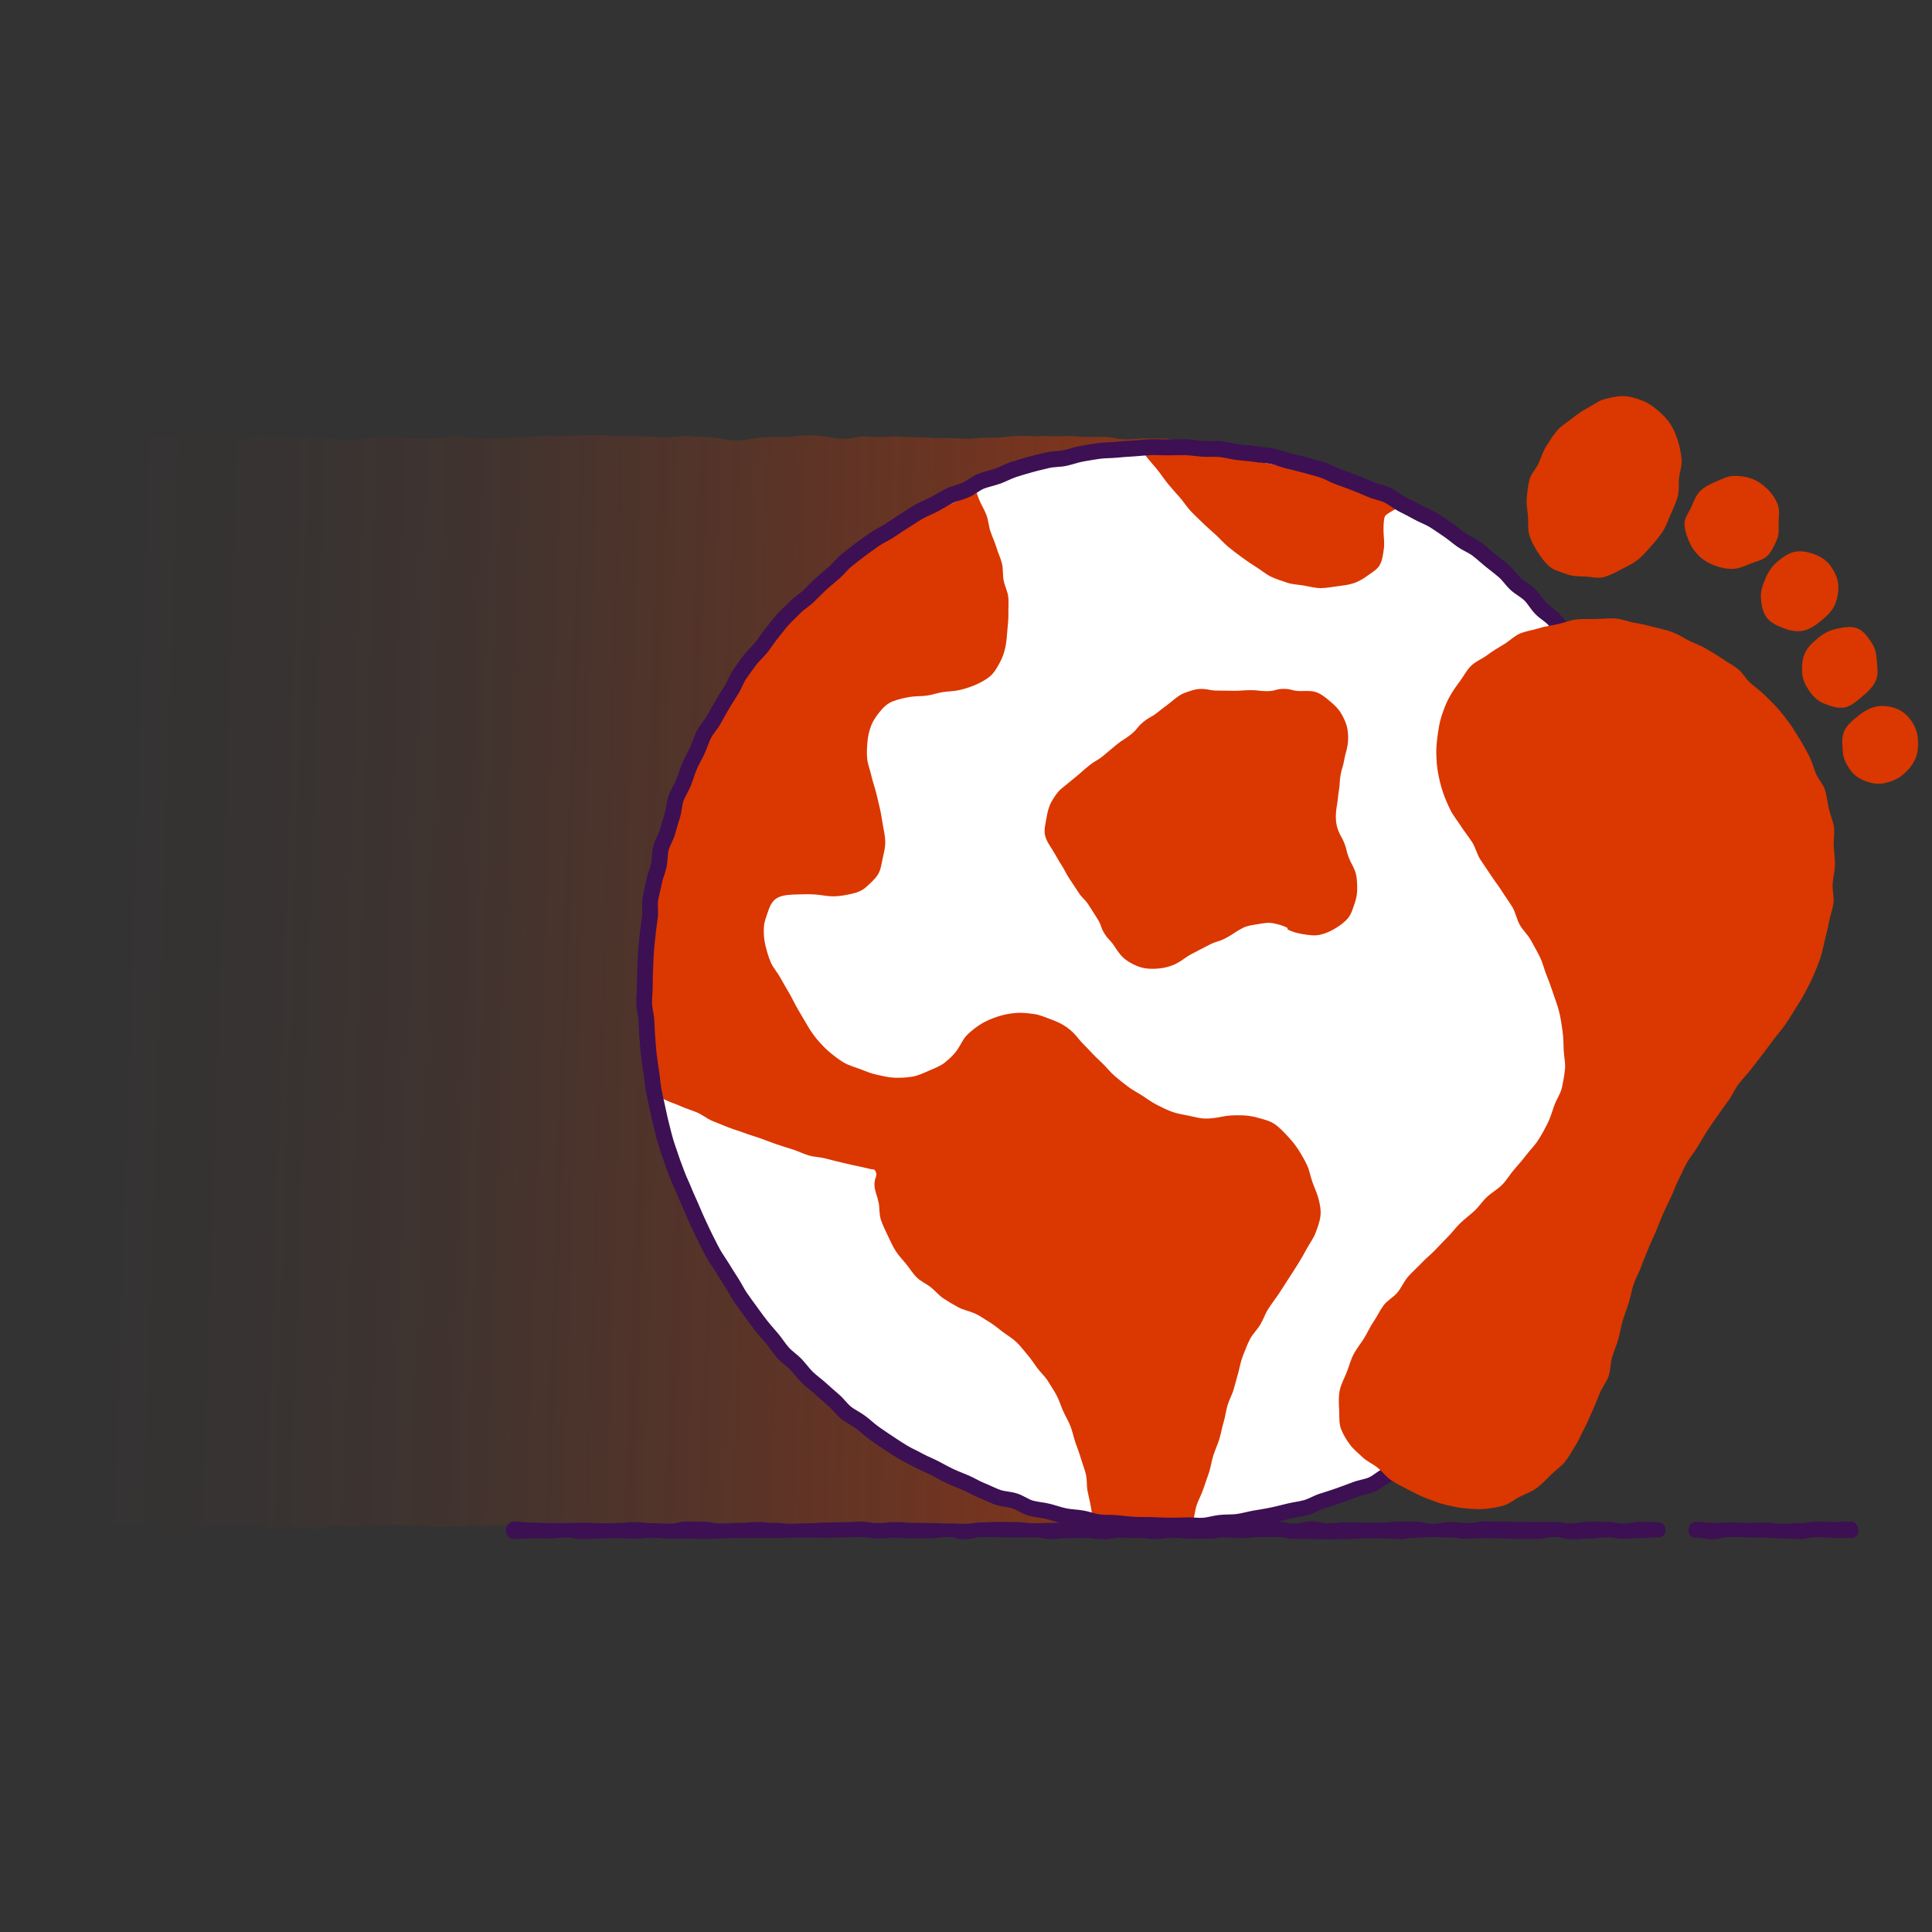
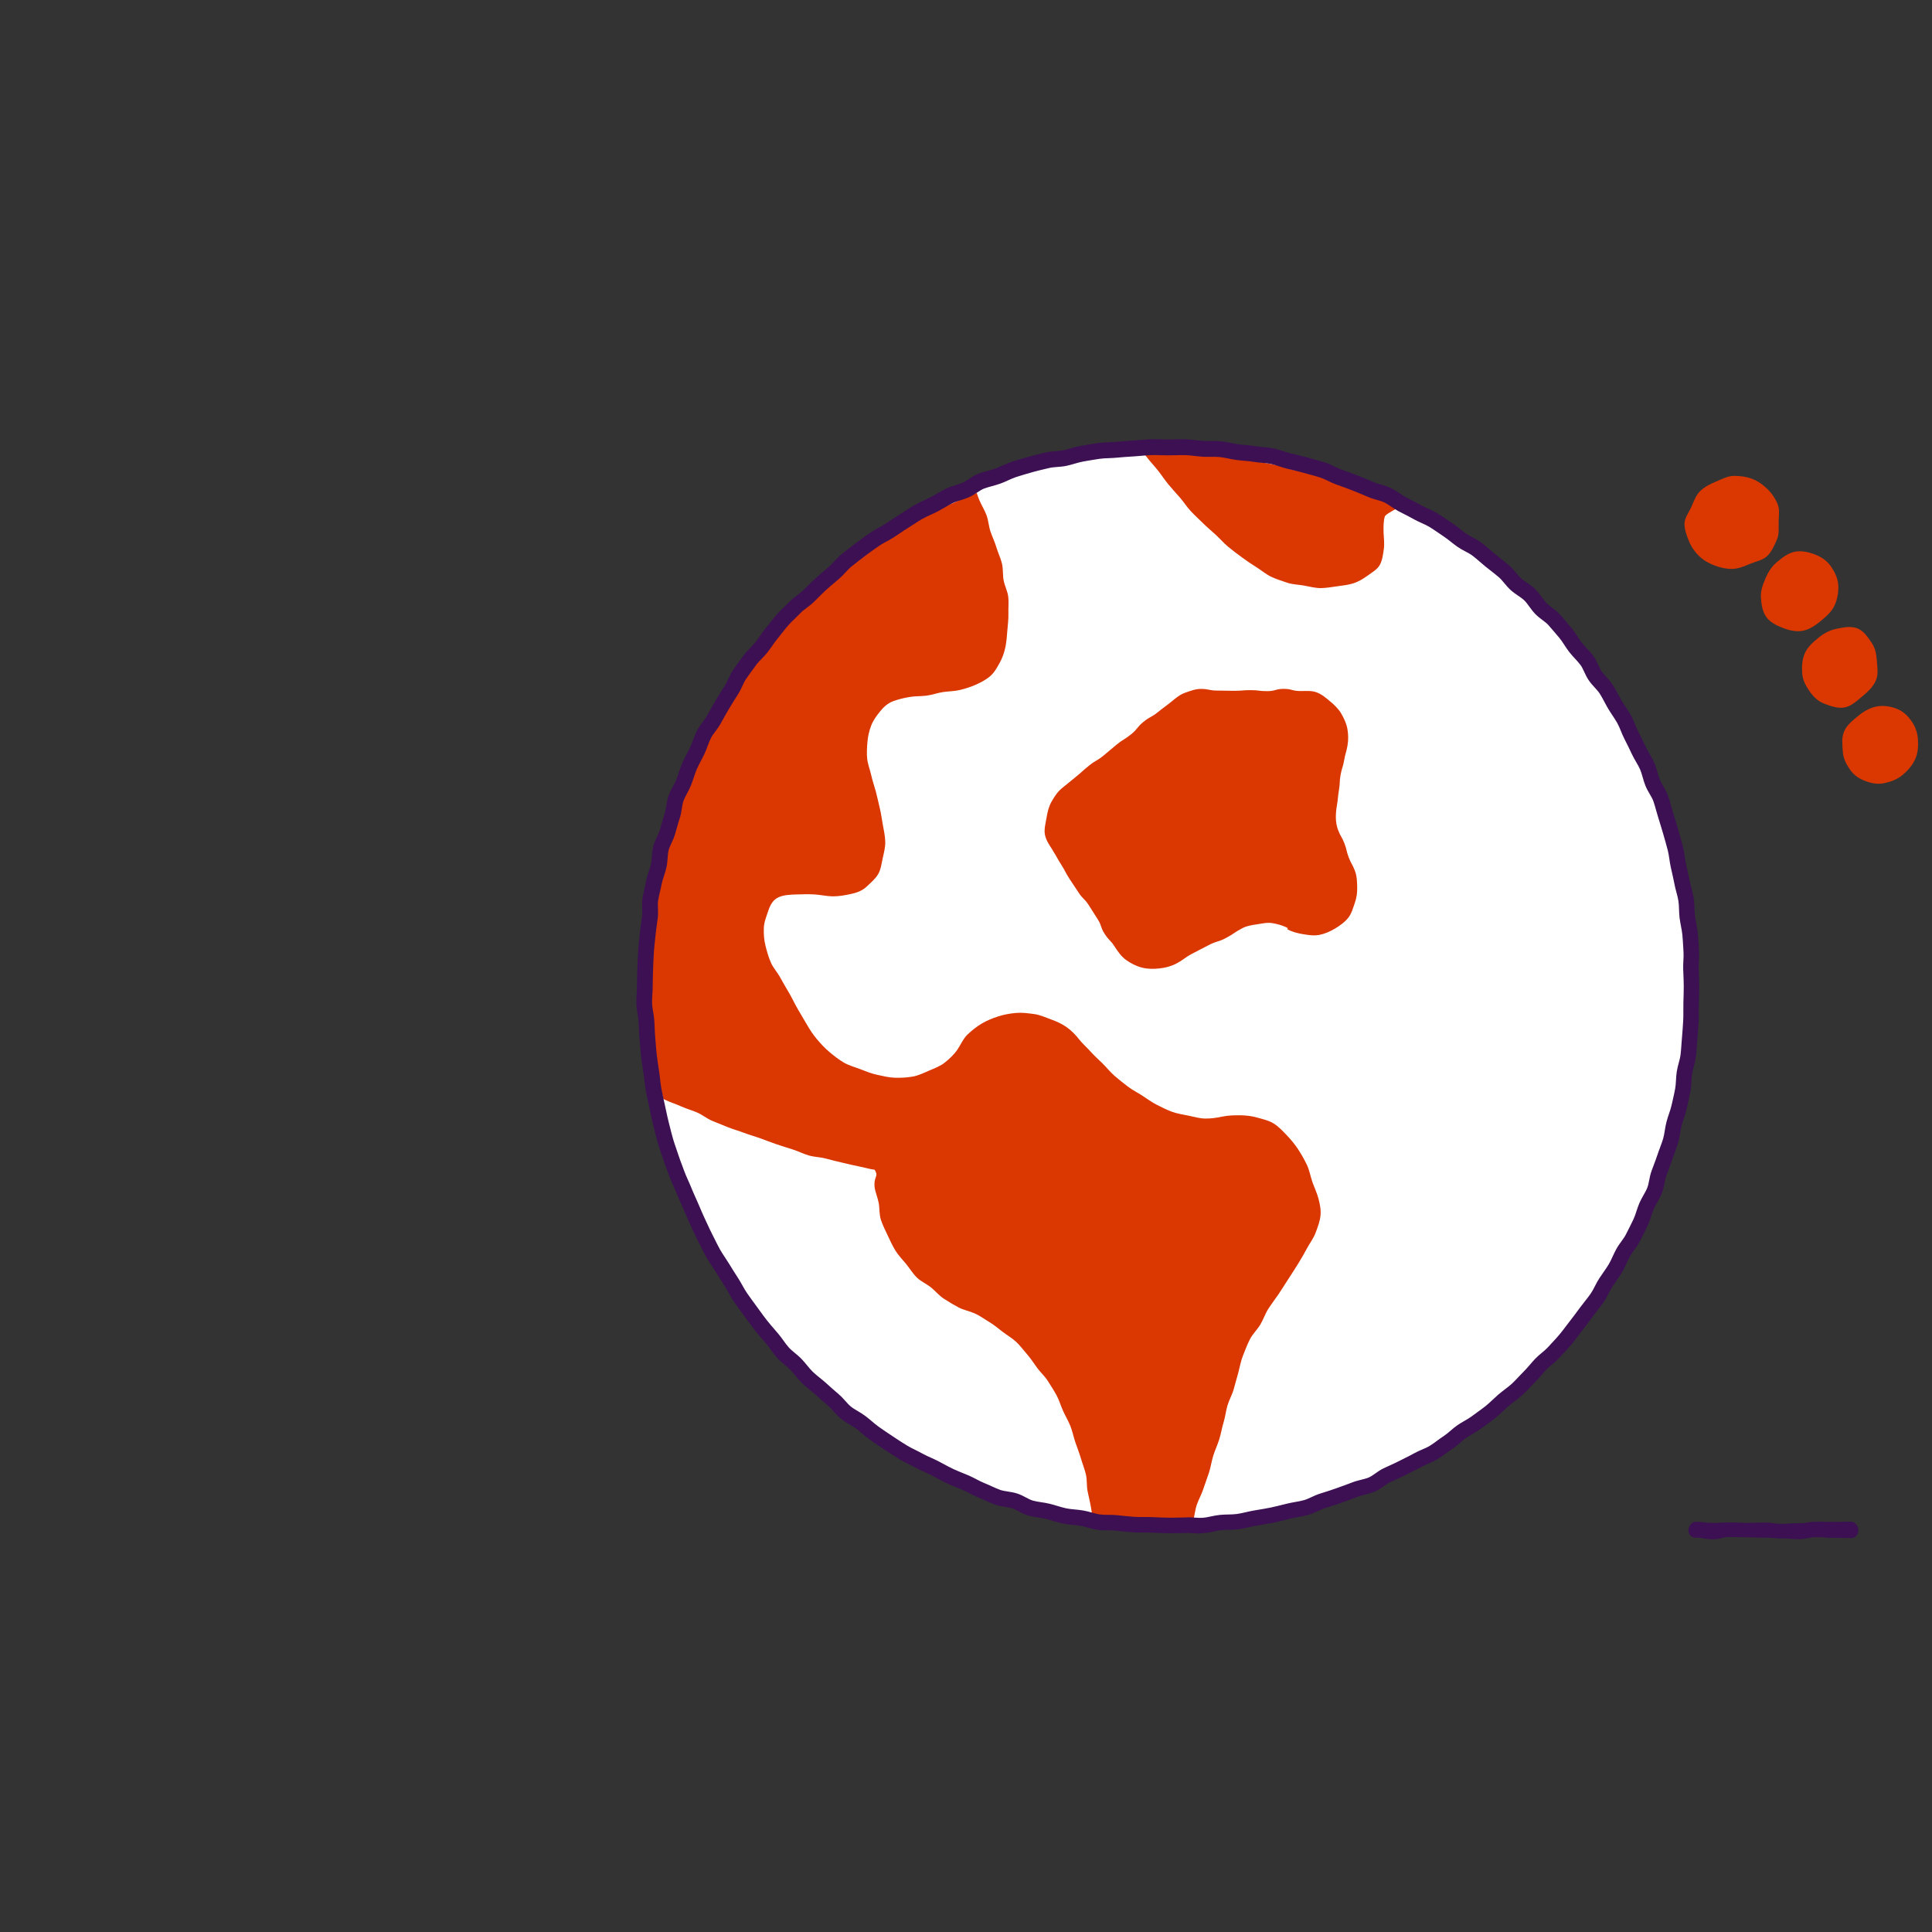
<svg xmlns="http://www.w3.org/2000/svg" id="uuid-d3155265-2f3b-41d7-8a41-398746ebb6a8" viewBox="0 0 500 500">
  <rect x="0" y="0" width="500" height="500" fill="#333333" stroke="none" />
  <defs>
    <linearGradient id="uuid-249994c3-f249-4e02-8a30-c21e512f9daf" x1="-2844.31" y1="6611.51" x2="-2604.24" y2="6383.64" gradientTransform="translate(-7356.9 2790.32) rotate(-140.68) scale(1.06 1.04) skewX(-11.15)" gradientUnits="userSpaceOnUse">
      <stop offset="0" stop-color="#db3700" stop-opacity=".9" />
      <stop offset=".1" stop-color="#db3700" stop-opacity=".75" />
      <stop offset=".26" stop-color="#db3700" stop-opacity=".52" />
      <stop offset=".42" stop-color="#db3700" stop-opacity=".33" />
      <stop offset=".58" stop-color="#db3700" stop-opacity=".19" />
      <stop offset=".73" stop-color="#db3700" stop-opacity=".08" />
      <stop offset=".87" stop-color="#db3700" stop-opacity=".02" />
      <stop offset="1" stop-color="#db3700" stop-opacity="0" />
    </linearGradient>
    <clipPath id="uuid-b3a394e6-1d7d-4150-a582-6c2f4f21c41b">
      <path d="M303.54,394.88c-1.5,0-2.99,.18-4.47,.13s-2.98-.17-4.46-.27-2.95-.53-4.42-.68-2.98-.17-4.45-.37-2.98-.24-4.45-.5-2.83-1.06-4.28-1.36-2.93-.51-4.37-.87-2.91-.65-4.33-1.06-2.93-.6-4.35-1.06-2.7-1.32-4.09-1.83-2.95-.63-4.33-1.19-2.66-1.37-4.02-1.98-2.69-1.27-4.03-1.92-2.63-1.38-3.95-2.08-2.61-1.43-3.9-2.17-2.57-1.49-3.84-2.27-2.63-1.42-3.86-2.25-2.53-1.58-3.74-2.45-2.33-1.86-3.51-2.77-2.23-1.98-3.38-2.93-2.26-1.93-3.38-2.91-2.21-1.99-3.29-3.01-2.12-2.08-3.17-3.14-2.33-1.89-3.35-2.98-1.91-2.28-2.9-3.4-1.95-2.25-2.9-3.4-1.83-2.34-2.75-3.52-1.64-2.48-2.52-3.69-1.69-2.44-2.53-3.67-1.69-2.44-2.49-3.69-1.56-2.52-2.33-3.8-1.78-2.4-2.51-3.7-1.41-2.62-2.1-3.94-1.56-2.55-2.22-3.89-.87-2.88-1.48-4.24-1.35-2.65-1.93-4.03-.98-2.81-1.52-4.2-1-2.8-1.49-4.2-.93-2.82-1.39-4.24-1.35-2.7-1.76-4.13-.65-2.91-1.03-4.35-.71-2.89-1.04-4.34-.82-2.87-1.11-4.33-.24-2.98-.49-4.45-.87-2.88-1.08-4.35,.03-3-.14-4.49-.57-2.93-.7-4.42,.12-2.99,.03-4.48-.26-3.01-.3-4.51-.2-3.02-.18-4.52,.12-3.02,.19-4.52-.07-3.03,.05-4.53,.77-2.95,.95-4.45,.2-3.01,.43-4.5,.7-2.93,.99-4.41,.29-3.02,.63-4.48,.43-3.01,.83-4.46,1.19-2.8,1.64-4.23,.63-2.97,1.13-4.39,1.13-2.81,1.68-4.2,1.45-2.66,2.06-4.04,1.12-2.8,1.77-4.16,1.02-2.87,1.72-4.2,1.81-2.45,2.55-3.76,1.17-2.82,1.96-4.1,1.57-2.59,2.4-3.84,2.02-2.27,2.9-3.5,1.67-2.51,2.59-3.71,1.91-2.33,2.87-3.49,2.01-2.24,3.01-3.37,1.77-2.47,2.8-3.56,2.1-2.17,3.17-3.23,2.35-1.9,3.46-2.93,2.4-1.83,3.54-2.82,2.05-2.24,3.22-3.19,2.33-1.92,3.53-2.83,2.58-1.58,3.81-2.45,2.3-1.97,3.56-2.8,2.72-1.34,4-2.14,2.58-1.53,3.89-2.28,2.52-1.66,3.85-2.36,2.61-1.52,3.96-2.18,2.84-1.03,4.22-1.65,2.74-1.25,4.13-1.83,2.78-1.15,4.19-1.69,2.8-1.11,4.23-1.6,2.76-1.26,4.2-1.7,2.98-.54,4.44-.94,2.83-1.1,4.3-1.45,2.99-.46,4.47-.75,3.01-.29,4.49-.54,2.93-.71,4.43-.91,3.02-.07,4.52-.22,2.97-.54,4.48-.64,3-.36,4.51-.41,3.02-.07,4.53-.07,2.99,.16,4.47,.21,3-.12,4.48-.01,2.97,.38,4.45,.53,2.96,.4,4.43,.6,2.94,.5,4.41,.75,2.94,.49,4.4,.79,2.85,.89,4.3,1.24,3.02,.25,4.45,.66,2.78,1.11,4.2,1.57,2.82,.97,4.22,1.47,2.72,1.22,4.1,1.77,2.85,.88,4.22,1.48,2.64,1.38,3.98,2.02,2.82,1.01,4.14,1.7,2.7,1.28,4,2.01,2.37,1.85,3.65,2.62,2.48,1.64,3.72,2.45,2.6,1.46,3.82,2.31,2.32,1.87,3.51,2.76,2.7,1.38,3.86,2.32,2.03,2.22,3.16,3.19,2.45,1.73,3.55,2.73,1.84,2.38,2.91,3.42,2.48,1.74,3.51,2.81,1.78,2.41,2.77,3.52,2.2,2.03,3.16,3.17,1.51,2.6,2.43,3.78,2.17,2.08,3.06,3.29,1.65,2.48,2.49,3.71,1.56,2.53,2.37,3.79,1.86,2.35,2.62,3.63,1.34,2.67,2.06,3.97,1.45,2.6,2.13,3.93,1.01,2.82,1.65,4.16,1.63,2.53,2.22,3.89,1.09,2.77,1.65,4.16,1.22,2.72,1.73,4.13,.76,2.89,1.22,4.3,.89,2.84,1.31,4.27,.83,2.86,1.2,4.3,.55,2.92,.87,4.38,1.03,2.83,1.31,4.29,.43,2.95,.66,4.43,.63,2.92,.81,4.4-.01,3,.13,4.48,.53,2.94,.62,4.44-.28,2.99-.23,4.48,.13,2.97,.13,4.46,.07,2.98,.02,4.47-.25,2.97-.34,4.45-.21,2.97-.34,4.45-.35,2.95-.54,4.43-.26,2.97-.49,4.44-.22,2.99-.5,4.45-.62,2.92-.94,4.37-.74,2.89-1.11,4.33-.87,2.85-1.29,4.28-.56,2.95-1.02,4.36-.91,2.85-1.42,4.24-1.55,2.6-2.1,3.98-.89,2.85-1.49,4.21-1.07,2.79-1.71,4.13-1.33,2.67-2.01,3.99-1.7,2.47-2.42,3.77-1.16,2.77-1.92,4.05-1.43,2.62-2.23,3.88-1.74,2.42-2.59,3.65-1.86,2.33-2.74,3.53-1.85,2.33-2.77,3.5-1.67,2.48-2.63,3.62-1.88,2.31-2.87,3.42-2.25,1.97-3.28,3.04-1.81,2.39-2.88,3.43-2.03,2.2-3.12,3.21-2.28,1.93-3.41,2.9-2.48,1.68-3.64,2.61-2.16,2.07-3.35,2.97-2.36,1.83-3.58,2.68-2.59,1.49-3.84,2.3-2.58,1.48-3.86,2.25-2.56,1.51-3.86,2.24-2.47,1.68-3.8,2.37-2.6,1.46-3.95,2.1-2.68,1.33-4.04,1.92-2.9,.79-4.28,1.34-2.83,.91-4.23,1.42-2.77,1.06-4.2,1.51-2.7,1.36-4.14,1.77-2.9,.7-4.35,1.05-2.89,.73-4.35,1.03-2.92,.59-4.4,.85-2.97,.3-4.45,.51-2.97,.18-4.46,.33-2.93,.62-4.42,.72-2.98,0-4.48,.04-2.97,.02-4.47,.02Z" fill="none" />
    </clipPath>
  </defs>
-   <path d="M313.01,125.81c0,2.29,.21,3.42,.27,4.57s-.16,2.3-.16,4.59,.26,3.43,.29,4.57-.16,2.29-.16,4.58,.1,3.44,.01,4.59-.43,2.28-.43,4.57,.16,3.46,.33,4.6,.49,2.27,.49,4.55-.26,3.42-.45,4.57-.13,2.3-.13,4.59,.27,3.39,.47,4.53-.06,2.33-.06,4.62-.14,3.41-.22,4.56,.03,2.31,.03,4.6,.09,3.45-.04,4.59-.16,2.27-.16,4.56,.13,3.41,.43,4.56,.54,2.31,.54,4.6,.09,3.44,.09,4.58-.31,2.29-.31,4.57,.36,3.44,.34,4.58-.08,2.28-.08,4.57-.29,3.43-.3,4.58,.15,2.29,.15,4.58-.28,3.43-.51,4.57-.28,2.29-.28,4.58,.05,3.42,.15,4.57-.14,2.3-.14,4.59,.1,3.44-.05,4.58-.48,2.29-.48,4.58,.16,3.46,.33,4.6,.53,2.26,.53,4.55-.08,3.45-.24,4.59-.66,2.27-.66,4.56,.17,3.45,.3,4.6,.36,2.27,.36,4.56,.32,3.44,.28,4.59-.07,2.28-.07,4.57-.26,3.44-.17,4.58,.37,2.28,.37,4.57-.28,3.43-.35,4.57-.19,2.29-.19,4.58-.08,3.44-.06,4.58,.52,2.28,.52,4.57-.14,3.44-.19,4.59-.41,2.28-.41,4.57-.22,3.41-.3,4.56,.3,2.31,.3,4.6-.36,3.46-.26,4.61,.71,2.26,.71,4.55-.11,3.44,.03,4.58,.55,2.29,.55,4.58-.25,3.48-.47,4.63-.6,2.24-.6,4.54-.36,3.44-.36,4.59,.44,2.29,.44,4.58c0,1.71-.52,3.25-1.04,4.69s-1.19,3-2.36,4.17-2.54,2.16-4.04,2.74-3.11,.43-4.82,.43c-2.29,0-3.41,.53-4.55,.71s-2.31-.09-4.6-.09-3.42,.06-4.57-.07-2.3-.07-4.58-.07-3.44-.02-4.58,.13-2.28,.09-4.57,.09-3.41-.08-4.55-.24-2.31,.03-4.6,.03-3.42,.06-4.56,.18-2.3,.38-4.59,.38-3.44-.35-4.59-.27-2.28,.02-4.56,.02-3.47,.24-4.62,0-2.25-.57-4.53-.57-3.44-.26-4.58-.22-2.28,.22-4.57,.22-3.45,.04-4.6,.2-2.26,.59-4.55,.59-3.46-.15-4.6-.38-2.25-.53-4.54-.53-3.48-.07-4.63,.18-2.24,.68-4.52,.68-3.44-.13-4.58-.35-2.28-.79-4.57-.79-3.43,.11-4.58,.11-2.29-.02-4.57-.02-3.41,.57-4.55,.73-2.31,.15-4.6,.15-3.43-.33-4.57-.35-2.29,.39-4.58,.39-3.44-.11-4.58-.1-2.28,.12-4.57,.12-3.41,.23-4.55,.34-2.31-.14-4.6-.14-3.42-.23-4.56-.51-2.3-.79-4.59-.79-3.44,.37-4.58,.52-2.28,.4-4.57,.4-3.43-.01-4.58-.06-2.29,.15-4.57,.15-3.42-.06-4.56,.04-2.3-.17-4.59-.17-3.41-.1-4.55-.27-2.31,.15-4.6,.15-3.43-.24-4.58-.17-2.29,.29-4.58,.29-3.48-.24-4.63-.05-2.24,.94-4.52,.94-3.42-.46-4.57-.58-2.3,.15-4.58,.15-3.47-.18-4.62-.35-2.25-.45-4.53-.45-3.45-.22-4.6-.09-2.27,.41-4.56,.41-3.41,.39-4.56,.49-2.31-.13-4.6-.13-3.44,.08-4.59-.03-2.28-.49-4.57-.49-3.44-.01-4.58,.02-2.28-.02-4.57-.02-3.44,.34-4.59,.26-2.28-.07-4.57-.07c-1.71,0-3.28-.71-4.78-1.26s-3.21-1.08-4.38-2.25-1.93-2.73-2.53-4.29-.61-3.15-.61-4.87c0-2.29,.02-3.43,.05-4.57s.06-2.3,.06-4.59-.66-3.4-.87-4.54-.26-2.33-.26-4.62,.39-3.41,.65-4.56,.46-2.31,.46-4.6,.07-3.44,.02-4.58-.37-2.28-.37-4.57,.21-3.44,.18-4.58-.17-2.29-.17-4.57-.38-3.41-.51-4.55-.2-2.32-.2-4.61,.38-3.43,.53-4.57,.34-2.29,.34-4.58-.17-3.45-.36-4.6-.73-2.27-.73-4.56,.63-3.4,.83-4.54-.08-2.32-.08-4.61,.36-3.43,.44-4.58-.12-2.29-.12-4.58,.16-3.43,.12-4.58,.27-2.29,.27-4.58-.47-3.45-.41-4.59,.44-2.28,.44-4.57-.22-3.43-.28-4.57,.19-2.29,.19-4.58-.2-3.44-.22-4.58-.31-2.29-.31-4.58,.52-3.43,.55-4.57-.26-2.3-.26-4.59-.02-3.44-.14-4.58-.32-2.28-.32-4.57-.25-3.42-.34-4.56-.19-2.3-.19-4.59,.2-3.47,.4-4.61,.89-2.25,.89-4.54-.39-3.44-.4-4.59-.04-2.29-.04-4.57-.18-3.44-.16-4.58,.52-2.29,.52-4.58-.26-3.46-.47-4.61-.3-2.26-.3-4.55,0-3.43,.28-4.58,.85-2.29,.85-4.58-.44-3.44-.61-4.58-.59-2.29-.59-4.58,.13-3.44,.15-4.58,.33-2.29,.33-4.58-.07-3.44,.07-4.59,.47-2.28,.47-4.57-.51-3.4-.65-4.55-.01-2.32-.01-4.61-.17-3.44-.16-4.59-.06-2.29-.06-4.57,.06-3.43-.08-4.58,0-2.3,0-4.59c0-1.73,.47-3.23,1.27-4.68s1.5-3.12,2.66-4.27,2.54-2.31,4.02-3.09,3.2-.84,4.93-.84c2.29,0,3.45-.39,4.59-.33s2.27,.66,4.56,.66,3.43-.55,4.58-.56,2.29,.4,4.57,.4,3.44-.11,4.58-.04,2.28,.07,4.57,.07,3.43,.28,4.57,.34,2.29,.02,4.58,.02,3.42-.2,4.56-.28,2.3,.24,4.59,.24,3.44-.48,4.58-.49,2.29,.32,4.57,.32,3.43,.03,4.57,.12,2.29-.05,4.58-.05,3.43,.09,4.58,.13,2.28,.26,4.57,.26,3.44-.14,4.58-.27,2.28-.42,4.57-.42,3.43,.13,4.58,.23,2.28,.32,4.57,.32,3.45,0,4.59-.1,2.27-.56,4.56-.56,3.43,.28,4.58,.43,2.28,.17,4.57,.17,3.42-.13,4.56-.2,2.3-.21,4.59-.21,3.38-.16,4.53-.34,2.33,.03,4.62,.03,3.44-.05,4.58-.1,2.28-.1,4.57-.1,3.42,.13,4.56,.22,2.3,.07,4.58,.07,3.44-.06,4.58,.03,2.28,.25,4.57,.25,3.42-.29,4.56-.36,2.3,.27,4.59,.27,3.41,.17,4.56,.35,2.31,.55,4.59,.55,3.43-.45,4.57-.58,2.29-.31,4.58-.31,3.46,.12,4.6-.03,2.26-.4,4.55-.4,3.42,.15,4.57,.34,2.3,.54,4.59,.54,3.42-.48,4.56-.59,2.3,.15,4.59,.15,3.44-.26,4.59-.18,2.28,.23,4.56,.23,3.43,.12,4.58,.2,2.29,.01,4.57,.01,3.43,.26,4.58,.22,2.28-.28,4.57-.28,3.43-.02,4.58-.15,2.29-.35,4.57-.35,3.44,.15,4.59,.08,2.28,.02,4.57,.02,3.43-.14,4.57-.03,2.29,.22,4.58,.22,3.46-.09,4.6,.04,2.27,.57,4.56,.57,3.44-.23,4.58-.23,2.29-.01,4.58-.01c1.7,0,3.31,.54,4.86,.96,1.65,.44,3.23,.89,4.41,2.07s1.66,2.75,2.1,4.4c.41,1.55,.86,3.18,.86,4.88Z" fill="url(#uuid-249994c3-f249-4e02-8a30-c21e512f9daf)" />
  <path d="M302.39,394.82c-1.51,0-3.01-.01-4.5-.06s-3.01,0-4.5-.11-2.98-.4-4.47-.56-3-.2-4.49-.4-3.02-.17-4.5-.42-2.91-.81-4.38-1.12-2.9-.78-4.36-1.14-3.01-.38-4.45-.79-2.8-1.13-4.23-1.58-2.78-1.14-4.19-1.64-2.89-.83-4.29-1.38-2.91-.82-4.29-1.42-2.77-1.2-4.12-1.84-2.53-1.66-3.87-2.35-2.56-1.57-3.87-2.3-2.69-1.34-3.97-2.12-2.55-1.58-3.8-2.4-2.51-1.63-3.74-2.49-2.63-1.49-3.83-2.4-2.15-2.12-3.32-3.06-2.51-1.67-3.65-2.65-2.06-2.2-3.17-3.21-2.32-1.91-3.4-2.96-2.17-2.08-3.21-3.16-1.8-2.42-2.8-3.54-2.07-2.17-3.04-3.32-1.86-2.34-2.79-3.52-1.95-2.28-2.84-3.49-1.91-2.33-2.76-3.56-1.77-2.43-2.59-3.69-1.48-2.62-2.25-3.91-1.26-2.73-1.99-4.05-1.45-2.62-2.14-3.95-1.39-2.65-2.03-4.01-1.44-2.64-2.04-4.02-1.29-2.72-1.85-4.11-.67-2.95-1.18-4.37-1.42-2.68-1.88-4.11-.88-2.87-1.3-4.32-.59-2.95-.96-4.41-.82-2.88-1.15-4.35-.76-2.91-1.04-4.38-.38-2.98-.62-4.46-.56-2.95-.75-4.44-.49-2.97-.63-4.47-.09-3-.18-4.51,.11-3,.07-4.51,.02-2.99,.02-4.5-.48-3.01-.43-4.51,.49-2.99,.58-4.48-.1-3.02,.04-4.51,.53-2.97,.72-4.45,.34-2.99,.57-4.46,.75-2.92,1.03-4.39,.14-3.04,.46-4.5,.92-2.87,1.29-4.32,.42-3.01,.83-4.44,.83-2.9,1.3-4.32,1.34-2.72,1.85-4.13,.7-2.95,1.26-4.34,1.24-2.75,1.84-4.12,1.55-2.59,2.19-3.95,1.22-2.74,1.9-4.08,1.37-2.67,2.1-3.98,1.32-2.71,2.09-3.99,1.57-2.56,2.38-3.82,1.89-2.35,2.74-3.58,1.49-2.62,2.38-3.83,2.05-2.21,2.98-3.39,1.51-2.64,2.48-3.79,2.1-2.16,3.1-3.28,2.21-2.04,3.25-3.13,1.75-2.49,2.82-3.54,2.31-1.94,3.41-2.95,2.23-2.02,3.37-2.99,2.25-2,3.42-2.94,2.32-1.92,3.52-2.82,2.59-1.55,3.82-2.41,2.33-1.92,3.58-2.74,2.6-1.51,3.88-2.29,2.74-1.25,4.05-1.99,2.59-1.5,3.93-2.19,2.55-1.6,3.91-2.25,2.8-1.08,4.18-1.68,2.8-1.07,4.19-1.62,2.67-1.43,4.08-1.93,2.96-.59,4.4-1.05,2.72-1.36,4.17-1.77,2.98-.45,4.44-.81,2.91-.72,4.38-1.03,2.89-.85,4.37-1.11,3-.2,4.49-.41,2.99-.18,4.49-.33,2.94-.81,4.44-.91,3.01,.18,4.52,.13,2.99-.21,4.5-.21,3,.18,4.5,.23,3,.19,4.49,.29,3.02-.06,4.51,.09,3,.25,4.49,.45,2.96,.57,4.43,.82,2.92,.71,4.39,1.02,2.96,.51,4.42,.86,2.85,.98,4.29,1.39,2.98,.52,4.41,.97,2.83,1.02,4.24,1.52,2.87,.91,4.26,1.46,2.81,1.08,4.19,1.67,2.79,1.14,4.14,1.79,2.47,1.79,3.8,2.48,2.64,1.41,3.95,2.14,2.69,1.33,3.98,2.11,2.7,1.35,3.96,2.17,2.45,1.75,3.68,2.61,2.59,1.55,3.79,2.45,2.35,1.88,3.52,2.82,2.26,1.99,3.4,2.97,1.98,2.28,3.09,3.3,2.32,1.91,3.39,2.96,2.11,2.13,3.15,3.21,2.34,1.92,3.34,3.04,1.86,2.36,2.83,3.51,2.02,2.23,2.95,3.41,1.87,2.36,2.76,3.57,1.61,2.54,2.46,3.78,1.46,2.63,2.28,3.89,1.68,2.48,2.46,3.77,1.74,2.46,2.47,3.77,1.03,2.85,1.71,4.19,1.46,2.62,2.1,3.98,1.35,2.68,1.95,4.06,1.06,2.8,1.61,4.2,1.5,2.64,2.02,4.05,.98,2.84,1.45,4.27,.67,2.93,1.09,4.38,.86,2.87,1.24,4.33,.41,2.98,.74,4.45,.61,2.93,.89,4.4,.72,2.91,.95,4.4,.58,2.94,.77,4.44,.1,3,.24,4.5,.46,2.97,.56,4.47,.03,3,.08,4.5,0,2.99,0,4.5-.07,3-.12,4.5,.28,3.02,.19,4.52-.66,2.96-.8,4.45-.31,2.98-.5,4.47-.35,2.98-.59,4.46,.02,3.05-.26,4.53-.81,2.91-1.14,4.37-.83,2.89-1.21,4.34-.41,3.01-.83,4.44-.89,2.88-1.36,4.3-1.2,2.77-1.71,4.18-.79,2.92-1.34,4.31-1.35,2.7-1.94,4.07-1.21,2.75-1.85,4.1-1.36,2.68-2.05,4.01-1.18,2.78-1.91,4.09-1.73,2.47-2.5,3.76-1.24,2.77-2.05,4.03-1.94,2.32-2.79,3.56-1.54,2.59-2.43,3.8-1.92,2.32-2.85,3.49-1.72,2.48-2.68,3.63-2.02,2.23-3.02,3.35-2.07,2.18-3.11,3.26-2.27,1.97-3.34,3.02-1.9,2.36-3.01,3.37-2.19,2.07-3.32,3.05-2.28,1.97-3.45,2.91-2.49,1.7-3.69,2.6-2.34,1.9-3.57,2.76-2.71,1.34-3.97,2.16-2.35,1.89-3.64,2.67-2.55,1.6-3.86,2.33-2.65,1.42-3.99,2.11-2.71,1.3-4.07,1.94-2.7,1.31-4.08,1.91-2.88,.87-4.28,1.42-2.67,1.43-4.08,1.93-2.98,.54-4.41,1-2.83,.98-4.28,1.38-2.77,1.25-4.24,1.61-2.93,.68-4.4,.99-3.02,.16-4.51,.41-2.92,.73-4.41,.94-2.97,.43-4.47,.58-2.99,.27-4.49,.37-3,.19-4.5,.24-3-.17-4.51-.17Z" fill="#fff" />
  <g clip-path="url(#uuid-b3a394e6-1d7d-4150-a582-6c2f4f21c41b)">
    <path d="M160.49,278.36c1.27,.72,2.68,1.32,3.99,2.02s2.63,1.29,3.95,1.96,2.44,1.69,3.78,2.33,2.75,1.06,4.09,1.67,2.78,.99,4.13,1.58,2.53,1.59,3.88,2.15,2.74,1.12,4.1,1.66,2.81,.94,4.18,1.46,2.82,.92,4.19,1.41,2.77,1.05,4.15,1.52,2.83,.92,4.2,1.35,2.77,1.14,4.15,1.55c1.46,.43,2.99,.43,4.36,.79,1.48,.4,2.91,.75,4.28,1.07,1.52,.36,2.95,.71,4.3,.97,1.58,.3,2.83,.72,4.14,.87,1.13,1.89-.22,1.58-.03,4.29,.09,1.26,.75,2.66,1.08,4.3,.26,1.33,.09,2.9,.58,4.4,.43,1.32,1.11,2.66,1.77,4.07,.6,1.27,1.21,2.64,2.02,3.94,.75,1.2,1.81,2.26,2.77,3.45,.89,1.1,1.66,2.4,2.75,3.47,1.01,.99,2.44,1.59,3.64,2.54,1.11,.88,2.05,2.09,3.33,2.92,1.19,.77,2.46,1.54,3.81,2.26,1.25,.67,2.76,.92,4.16,1.54s2.53,1.49,3.76,2.22,2.36,1.69,3.5,2.56,2.43,1.61,3.49,2.6,1.92,2.18,2.87,3.27,1.72,2.31,2.58,3.48,1.99,2.15,2.75,3.38,1.59,2.45,2.27,3.73,1.08,2.72,1.68,4.03,1.37,2.59,1.89,3.92,.82,2.82,1.27,4.17,1.03,2.75,1.42,4.11c.42,1.43,.97,2.8,1.3,4.16,.36,1.47,.16,3.01,.44,4.36,.31,1.52,.67,2.93,.89,4.25,.27,1.62,.5,3.06,.66,4.29,.34,2.7-1.55,3.87,.53,4.5,2.23,.68,2.39-.5,4.73-.57s2.35,.38,4.69,.31,2.32-.56,4.66-.64,2.34,.02,4.68-.06,2.43,.63,4.65-.11,.87-1.39,1.77-4.04c.41-1.21,.48-2.78,1.01-4.38,.44-1.31,1.22-2.64,1.71-4.15,.44-1.35,.98-2.76,1.46-4.23,.45-1.38,.64-2.89,1.1-4.35s1.09-2.77,1.54-4.21,.67-2.92,1.11-4.35,.6-2.96,1.01-4.38,1.21-2.79,1.61-4.2c.42-1.48,.83-2.93,1.2-4.32,.39-1.47,.64-3,1.22-4.44s1.1-2.88,1.81-4.25,1.89-2.45,2.68-3.78,1.26-2.83,2.1-4.12,1.78-2.52,2.64-3.78,1.66-2.61,2.5-3.87,1.68-2.61,2.48-3.87c.84-1.34,1.59-2.66,2.29-3.97,.76-1.42,1.72-2.65,2.24-4.01,.57-1.51,1.13-2.98,1.3-4.43,.19-1.56-.13-3.09-.52-4.57s-1.08-2.87-1.58-4.31-.75-3.02-1.4-4.38-1.44-2.75-2.26-4.01-1.84-2.49-2.88-3.58-2.13-2.29-3.42-3.1-2.82-1.13-4.33-1.56c-1.41-.4-2.88-.58-4.5-.59-1.44,0-2.94,.01-4.55,.35-1.45,.31-2.92,.52-4.38,.5s-2.88-.45-4.33-.75-2.88-.5-4.27-1.01-2.68-1.16-4-1.84-2.47-1.55-3.71-2.35-2.56-1.45-3.72-2.34-2.34-1.81-3.43-2.76-2.05-2.16-3.06-3.16c-1.09-1.07-2.19-2.05-3.12-3.09-1.05-1.17-2.19-2.16-3.01-3.21-.95-1.21-1.98-2.28-3.25-3.17s-2.62-1.47-4.08-2.01-2.83-1.17-4.38-1.37-3.08-.41-4.63-.27-3.09,.41-4.57,.89-2.94,1.06-4.28,1.86-2.55,1.76-3.7,2.86c-1.08,1.03-1.68,2.53-2.58,3.86s-2.07,2.39-3.24,3.34-2.67,1.5-4.09,2.11-2.79,1.3-4.33,1.56-3.05,.33-4.61,.28-3.02-.44-4.54-.76-2.89-.89-4.34-1.45-2.93-.93-4.26-1.71-2.53-1.73-3.71-2.72-2.21-2.1-3.21-3.28-1.82-2.42-2.6-3.77-1.62-2.73-2.35-3.99c-.82-1.42-1.47-2.82-2.19-4.08-.82-1.43-1.63-2.74-2.31-4.01-.79-1.47-1.89-2.65-2.47-3.95-.68-1.53-1.08-3.04-1.43-4.43-.4-1.56-.48-3.09-.43-4.61s.63-2.87,1.15-4.44c.56-1.68,1.31-2.92,2.72-3.53,1.28-.56,2.89-.66,4.61-.7,1.47-.04,3.06-.1,4.67,0s3.11,.47,4.64,.49c1.63,.02,3.18-.28,4.61-.58,1.6-.33,3.02-.84,4.15-1.89s2.3-2.05,3-3.22c.77-1.3,.91-2.81,1.22-4.21s.7-2.83,.65-4.31-.36-2.87-.63-4.33-.43-2.87-.79-4.31-.63-2.85-1.01-4.26-.88-2.79-1.19-4.2-.89-2.84-1.05-4.26-.06-2.96,.06-4.39,.44-2.88,.98-4.25c.5-1.3,1.33-2.47,2.31-3.67,.86-1.06,1.91-2.09,3.41-2.64,1.25-.46,2.71-.82,4.25-1.08,1.36-.24,2.86-.15,4.35-.34s2.82-.72,4.27-.93,2.93-.19,4.32-.53,2.83-.78,4.13-1.36,2.65-1.28,3.74-2.22,1.77-2.18,2.5-3.52c.64-1.17,1.13-2.46,1.45-4.03,.27-1.34,.39-2.76,.5-4.31,.1-1.37,.32-2.81,.27-4.35-.05-1.38,.14-2.86-.05-4.39-.16-1.38-.91-2.74-1.19-4.24-.26-1.37-.08-2.89-.44-4.37-.34-1.36-.99-2.69-1.43-4.14-.4-1.35-1.04-2.67-1.53-4.1-.46-1.33-.51-2.86-1.05-4.27-.5-1.32-1.3-2.57-1.88-3.96-.55-1.31-.88-2.75-1.5-4.12-.58-1.3-1.48-2.49-2.13-3.84s-1.12-2.6-1.8-3.93c-2.26,.21-2.14,.72-4.23,1.61s-2.15,.75-4.24,1.64-2.06,.96-4.15,1.85-2.12,.81-4.21,1.7-1.96,1.19-4.05,2.08-2,1.09-4.1,1.98-2.2,.62-4.29,1.51-2.01,1.08-4.1,1.97-2.17,.7-4.26,1.59-2.2,.64-4.29,1.53-1.97,1.17-4.06,2.06-2.15,.75-4.24,1.64-1.99,1.11-4.09,2-2.26,.48-4.35,1.37-1.92,1.29-4.01,2.18-2.12,.83-4.21,1.71-2.08,.92-4.17,1.81-2.17,.7-4.26,1.59-2.02,1.06-4.11,1.95-2.23,.57-4.32,1.46-2.07,.95-4.16,1.84-2.11,.85-4.2,1.74-2,1.11-4.09,2-2.12,.81-4.22,1.7-2.06,.97-4.15,1.86-2.16,.74-4.25,1.63-1.97,1.18-4.06,2.07-2.16,.72-4.26,1.61-2.06,.97-4.15,1.86-2.19,.66-4.29,1.55-3.54-.29-4.41,1.81,1.3,2.17,2.14,4.28,.56,2.23,1.41,4.35,1.15,2,2,4.11,.61,2.21,1.45,4.33,.71,2.17,1.56,4.29,.87,2.11,1.72,4.22,1.11,2.01,1.96,4.13,.84,2.12,1.69,4.23,.99,2.06,1.83,4.18,.55,2.23,1.4,4.35,.7,2.18,1.55,4.29,1,2.05,1.84,4.17,.82,2.13,1.67,4.24,.68,2.18,1.52,4.3,.89,2.1,1.74,4.22,1.29,1.94,2.13,4.06,.48,2.26,1.32,4.38,.97,2.07,1.82,4.19,1.03,2.04,1.88,4.16,.84,2.12,1.68,4.24,.8,2.14,1.65,4.25,.9,2.1,1.74,4.22,.53,2.25,1.38,4.37,1.27,1.97,1.97,4.14,.3,2.38,1.47,4.34Z" fill="#db3700" />
    <path d="M276.93,88.83c.77,1.28,1.53,2.28,2.3,3.55s1.53,2.57,2.32,3.84,1.81,2.4,2.61,3.65,1.34,2.7,2.16,3.94,1.7,2.47,2.53,3.7,1.76,2.43,2.61,3.64,1.61,2.53,2.48,3.73,1.97,2.27,2.87,3.45,1.95,2.28,2.87,3.44,1.75,2.44,2.69,3.58,1.98,2.26,2.95,3.37,1.8,2.43,2.8,3.51,2.15,2.11,3.19,3.15,2.24,2.02,3.31,3.01,2.1,2.18,3.22,3.11c1.18,.98,2.38,1.87,3.55,2.73,1.24,.91,2.47,1.76,3.7,2.52,1.31,.81,2.47,1.82,3.77,2.46,1.38,.68,2.85,1.1,4.22,1.58,1.45,.5,2.98,.5,4.41,.76s2.93,.67,4.4,.65,2.91-.31,4.18-.47c1.56-.2,2.93-.37,4.12-.75,1.52-.49,2.65-1.23,3.66-1.95,1.26-.91,2.55-1.63,3.2-2.76,.72-1.27,.87-2.77,1.07-4.12,.22-1.46,0-2.91-.05-4.2-.07-1.84,.03-3.36,.28-4.19,.17-.57,1.51-1.26,3.46-2.39,1.07-.62,2.12-1.75,3.56-2.47,1.2-.6,2.52-1.22,3.89-1.87,1.26-.59,2.69-.94,4.04-1.55s2.49-1.47,3.81-2.05,2.75-.94,4.06-1.5,2.71-1.1,3.99-1.64c1.4-.59,2.61-1.47,3.85-1.99,1.49-.62,2.94-.94,4.08-1.41,2.46-1.01,5.84-.45,3.96-1.51s-2.06-.75-4.2-1.23-2.18-.3-4.33-.78-2.13-.53-4.28-1.01-2.12-.58-4.27-1.06-2.18-.33-4.32-.81-2.18-.32-4.33-.8-2.16-.4-4.31-.87-2.1-.69-4.24-1.17-2.2-.24-4.34-.72-2.07-.82-4.22-1.3-2.14-.51-4.29-.98-2.24-.06-4.39-.54-2.02-1.04-4.17-1.51-2.22-.17-4.36-.65-2.1-.65-4.25-1.13-2.24-.03-4.39-.51-2.1-.67-4.25-1.15-2.14-.51-4.29-.98-2.13-.56-4.27-1.04-2.11-.62-4.26-1.1-2.15-.48-4.29-.96-2.21-.22-4.35-.7-2.18-.33-4.33-.81-2.04-.94-4.19-1.42-2.13-.55-4.28-1.03-2.26,0-4.4-.48-2.2-.33-4.32-.94-2.02-1.1-4.21-.9Z" fill="#db3700" />
    <path d="M272.45,220.1c1.14,1.78,1.03,1.85,2.17,3.63s.99,1.88,2.13,3.66,1.2,1.74,2.34,3.53,1.52,1.53,2.67,3.32,1.13,1.79,2.27,3.57,.7,2.07,1.84,3.85,1.48,1.57,2.62,3.35c.84,1.31,1.73,2.55,2.93,3.42s2.63,1.6,4.09,1.98,3.01,.39,4.53,.22,2.98-.52,4.36-1.25c2.14-1.13,1.98-1.42,4.12-2.56s2.16-1.1,4.3-2.23,2.36-.72,4.5-1.86,2.02-1.37,4.16-2.5c1.22-.65,2.55-.83,3.88-1.03s2.69-.53,4.03-.28,2.7,.6,3.9,1.28c0,0-.15,.27-.15,.27,1.32,.75,2.74,1.06,4.08,1.29,1.45,.25,2.91,.45,4.28,.18s2.77-.89,3.99-1.62,2.46-1.61,3.37-2.71,1.28-2.56,1.76-3.92,.66-2.67,.62-4.15c-.04-1.36-.05-2.79-.6-4.21-.68-1.76-.91-1.67-1.59-3.43s-.43-1.86-1.11-3.62-.95-1.66-1.63-3.42c-.8-2.06-.68-4.35-.3-6.53,.33-1.93,.18-1.96,.51-3.88s.08-1.97,.42-3.9,.6-1.89,.93-3.82,.54-1.9,.87-3.83c.25-1.45,.2-2.94-.04-4.29s-.89-2.74-1.6-3.96-1.76-2.2-2.84-3.11-2.17-1.86-3.52-2.36-2.74-.33-4.21-.34c-2.15,0-2.15-.56-4.29-.56s-2.15,.59-4.29,.59-2.15-.26-4.29-.26-2.15,.17-4.3,.17-2.15-.06-4.3-.06-2.15-.42-4.3-.43c-1.4,0-2.77,.54-4.08,1s-2.35,1.34-3.44,2.23c-1.75,1.42-1.81,1.35-3.57,2.77s-2.01,1.11-3.76,2.54-1.44,1.8-3.2,3.22-1.94,1.2-3.69,2.62-1.71,1.48-3.46,2.9-1.97,1.16-3.73,2.58-1.69,1.51-3.45,2.94-1.75,1.43-3.51,2.86c-1.19,.96-2.01,2.25-2.73,3.51s-1.06,2.72-1.3,4.18-.7,2.98-.4,4.44,1.19,2.7,2.02,3.99Z" fill="#db3700" />
  </g>
-   <path d="M429.26,397.89c-2.24,0-2.24,.14-4.49,.14s-2.24,.21-4.49,.21-2.24-.37-4.49-.37-2.24,.32-4.49,.32-2.24,.17-4.49,.17-2.24-.58-4.49-.58-2.24,.49-4.49,.49-2.24,.03-4.49,.03-2.24-.15-4.49-.15-2.24-.09-4.49-.09-2.24,.17-4.49,.17-2.24-.3-4.49-.3-2.24-.13-4.49-.13-2.24,.18-4.49,.18-2.25,.35-4.49,.35-2.24-.24-4.49-.24-2.24,.05-4.49,.05-2.24,.2-4.49,.2-2.25,.02-4.49,.02-2.24-.04-4.49-.04-2.24-.07-4.49-.07-2.24-.47-4.49-.47-2.24,.01-4.48,.01-2.24,.27-4.48,.27-2.24-.18-4.49-.18-2.24,.36-4.49,.36-2.24-.02-4.49-.02-2.24-.25-4.49-.25-2.24,.32-4.49,.32-2.24-.27-4.49-.27-2.24-.07-4.49-.07-2.25,.4-4.49,.4-2.24-.32-4.49-.32-2.24,.05-4.49,.05-2.24,.25-4.49,.25-2.24-.46-4.49-.46-2.25,0-4.49,0-2.24-.03-4.49-.03-2.24-.05-4.49-.05-2.25,.57-4.49,.57-2.25-.59-4.49-.59-2.24,.34-4.49,.34-2.25,.04-4.49,.04-2.25-.21-4.49-.21-2.25,.23-4.49,.23-2.25-.36-4.49-.36-2.25,.05-4.49,.05-2.25,.11-4.49,.11-2.25-.04-4.49-.04-2.25,.02-4.49,.02-2.25,.06-4.49,.06-2.25-.02-4.49-.02-2.25,.01-4.49,.01-2.25,.15-4.49,.15-2.24,.15-4.49,.15-2.25-.13-4.49-.13-2.25,.05-4.49,.05-2.25-.25-4.49-.25-2.25,.24-4.49,.24-2.25-.15-4.49-.15-2.25,.1-4.49,.1-2.25,.16-4.49,.16-2.25-.41-4.49-.41-2.25,.26-4.5,.26-2.25-.07-4.5-.07-2.25,.22-4.5,.22c-1.1,0-1.99-1.16-1.99-2.26s.89-2.29,1.99-2.29c2.24,0,2.24,.27,4.49,.27s2.24,.14,4.49,.14,2.24-.02,4.49-.02,2.24-.07,4.49-.07,2.24,.13,4.49,.13,2.24-.07,4.49-.07,2.24-.24,4.49-.24,2.24,.29,4.49,.29,2.24,.11,4.49,.11,2.24-.54,4.49-.54,2.24,.05,4.49,.05,2.24,.53,4.49,.53,2.24-.16,4.49-.16,2.24-.29,4.49-.29,2.25,.21,4.49,.21,2.24,.23,4.49,.23,2.24-.12,4.49-.12,2.24-.19,4.49-.19,2.25-.08,4.49-.08,2.24-.15,4.49-.15,2.24,.38,4.49,.38,2.24-.26,4.49-.26,2.24,.18,4.48,.18,2.24,.07,4.48,.07,2.24,.1,4.49,.1,2.24,.09,4.49,.09,2.24-.36,4.49-.36,2.24-.14,4.49-.14,2.24,.05,4.49,.05,2.24,.31,4.49,.31,2.24-.11,4.49-.11,2.25-.13,4.49-.13,2.24,.17,4.49,.17,2.24-.13,4.49-.13,2.24,.24,4.49,.24,2.24-.22,4.49-.22,2.25,.12,4.49,.12,2.24-.22,4.49-.22,2.24,.24,4.49,.24,2.25-.22,4.49-.22,2.25,.12,4.49,.12,2.24-.17,4.49-.17,2.25-.09,4.49-.09,2.25-.01,4.49-.01,2.25,.48,4.49,.48,2.25-.54,4.49-.54,2.25,.47,4.49,.47,2.25-.25,4.49-.25,2.25,.08,4.49,.08,2.25-.01,4.49-.01,2.25-.23,4.49-.23,2.25,.03,4.49,.03,2.25,.52,4.49,.52,2.25-.47,4.49-.47,2.24,.29,4.49,.29,2.25-.43,4.49-.43,2.25,.08,4.49,.08,2.25,.03,4.49,.03,2.25,.06,4.49,.06,2.25,0,4.49,0,2.25,.33,4.49,.33,2.25-.43,4.49-.43,2.25,.04,4.49,.04,2.25,.41,4.5,.41,2.25-.41,4.5-.41,2.25,.1,4.5,.1c1.1,0,1.78,.99,1.78,2.08s-.68,1.81-1.78,1.81Z" fill="#3c1053" />
  <path d="M479.07,398.04c-2.24,0-2.24-.04-4.47-.04s-2.24-.18-4.47-.18-2.24,.51-4.47,.51-2.24-.18-4.47-.18-2.24-.21-4.47-.21-2.24-.09-4.47-.09-2.24-.08-4.48-.08-2.24,.59-4.48,.59-2.24-.4-4.48-.4c-1.1,0-1.83-.77-1.83-1.87s.73-2.25,1.83-2.25c2.24,0,2.24,.29,4.47,.29s2.24-.12,4.47-.12,2.24,.11,4.47,.11,2.24-.08,4.47-.08,2.24,.32,4.47,.32,2.24-.16,4.47-.16,2.24-.38,4.48-.38,2.24,.04,4.48,.04,2.24-.04,4.48-.04c1.1,0,1.88,1.18,1.88,2.27s-.78,1.96-1.88,1.96Z" fill="#3c1053" />
  <path d="M310.69,396.88c-.63,0-1.24-.04-1.83-.08-.67-.04-1.3-.09-1.9-.07-1.6,.05-3.21,.06-4.57,.06-1.06,0-2.11-.05-3.12-.09-.48-.02-.96-.04-1.44-.06-.61-.02-1.21-.02-1.82-.02-.9,0-1.82,0-2.75-.06-1.23-.08-2.45-.21-3.63-.34l-.92-.1c-.59-.06-1.23-.06-1.9-.07-.86,0-1.76,0-2.69-.13-.93-.13-1.8-.36-2.64-.59-.64-.18-1.25-.34-1.83-.44-.6-.1-1.22-.16-1.88-.23-.86-.08-1.75-.17-2.66-.36-.92-.19-1.79-.45-2.63-.7-.6-.18-1.19-.36-1.79-.5-.58-.14-1.21-.24-1.87-.34-.85-.13-1.74-.27-2.64-.52-.97-.27-1.82-.72-2.57-1.12-.58-.31-1.13-.6-1.64-.76-.53-.17-1.15-.27-1.81-.37-.87-.14-1.76-.28-2.68-.61-.88-.31-1.7-.69-2.5-1.05-.57-.26-1.13-.52-1.71-.75-.87-.34-1.66-.75-2.43-1.15-.59-.31-1.14-.59-1.7-.83-.54-.23-1.08-.45-1.62-.67-.85-.34-1.72-.69-2.59-1.11-.92-.44-1.8-.91-2.66-1.37-.46-.25-.93-.5-1.39-.74-.56-.29-1.13-.54-1.7-.8-.79-.35-1.61-.72-2.42-1.17-.54-.3-1.1-.58-1.66-.86-.78-.39-1.59-.79-2.39-1.27-1.05-.64-2.09-1.31-3.12-1.99l-.74-.48c-1.28-.84-2.52-1.7-3.78-2.58-.76-.53-1.44-1.11-2.1-1.68-.48-.41-.96-.82-1.46-1.19-.47-.35-1.02-.68-1.59-1.02-.74-.44-1.51-.9-2.25-1.49-.75-.6-1.35-1.27-1.93-1.92-.45-.5-.87-.97-1.3-1.34-1.35-1.16-2.44-2.12-3.42-3.02-.45-.41-.94-.8-1.45-1.22-.67-.54-1.37-1.1-2.03-1.75-.66-.65-1.23-1.33-1.78-2-.42-.51-.83-1-1.25-1.44-.41-.42-.89-.83-1.41-1.25-.67-.55-1.35-1.12-1.99-1.83-.62-.69-1.14-1.41-1.64-2.11-.39-.54-.76-1.05-1.15-1.52-.35-.41-.7-.82-1.05-1.23-.63-.72-1.28-1.47-1.9-2.26-.68-.86-1.32-1.74-1.96-2.63l-1.01-1.38c-.8-1.09-1.64-2.22-2.43-3.37-.52-.76-.96-1.54-1.38-2.3-.31-.55-.62-1.1-.96-1.63l-.4-.62c-.69-1.07-1.38-2.14-2.04-3.24-.32-.53-.67-1.05-1.01-1.57-.48-.73-.98-1.48-1.43-2.29-.5-.89-.95-1.8-1.39-2.68-.23-.46-.46-.92-.7-1.38-.47-.92-.9-1.85-1.34-2.79-.21-.44-.41-.89-.62-1.33-.45-.96-.87-1.94-1.29-2.91-.18-.42-.36-.84-.54-1.27-.2-.45-.39-.89-.59-1.34-.42-.94-.84-1.88-1.23-2.85-.23-.57-.48-1.14-.74-1.7-.36-.8-.73-1.63-1.05-2.5-.18-.49-.36-.97-.54-1.46-.35-.92-.7-1.87-1.02-2.84-.17-.52-.35-1.04-.53-1.56-.31-.9-.63-1.83-.91-2.79-.3-1.04-.57-2.09-.83-3.15l-.32-1.28c-.26-1.01-.48-2.04-.7-3.06-.1-.47-.2-.93-.3-1.4-.29-1.29-.65-2.9-.94-4.47-.17-.91-.27-1.81-.37-2.68-.07-.62-.14-1.24-.24-1.85-.23-1.45-.44-2.97-.64-4.52-.12-.98-.2-1.96-.27-2.91-.04-.55-.08-1.09-.14-1.64-.09-.96-.13-1.92-.17-2.85-.02-.57-.05-1.14-.08-1.71-.04-.59-.14-1.21-.26-1.87-.15-.85-.29-1.73-.32-2.67-.03-.92,.03-1.8,.08-2.66,.04-.63,.08-1.27,.08-1.91,0-1.3,.04-2.59,.08-3.88l.02-.68c.05-1.53,.12-3.06,.21-4.56,.06-1.01,.17-2.01,.27-2.97,.06-.52,.11-1.05,.16-1.57,.09-.99,.23-1.96,.37-2.9,.08-.54,.15-1.08,.22-1.62,.07-.55,.05-1.18,.02-1.85-.03-.84-.07-1.78,.09-2.75,.15-.93,.35-1.82,.55-2.68,.14-.6,.28-1.2,.39-1.8,.17-.92,.45-1.77,.72-2.58,.21-.64,.41-1.24,.54-1.82,.12-.56,.17-1.19,.22-1.85,.06-.87,.13-1.77,.37-2.7,.24-.95,.64-1.8,1-2.56,.28-.6,.55-1.17,.7-1.71,.13-.45,.26-.91,.39-1.36,.29-1.01,.57-2.02,.9-3.02,.17-.53,.27-1.15,.37-1.81,.13-.83,.27-1.77,.61-2.69,.32-.89,.75-1.68,1.16-2.44,.32-.59,.62-1.15,.83-1.69,.23-.59,.43-1.19,.63-1.79,.27-.82,.56-1.67,.93-2.51,.37-.86,.8-1.67,1.21-2.46,.28-.54,.57-1.09,.83-1.64,.26-.55,.48-1.14,.71-1.77,.3-.81,.61-1.64,1.03-2.47,.44-.86,.98-1.58,1.5-2.27,.4-.54,.78-1.04,1.06-1.54l.36-.65c.62-1.11,1.23-2.23,1.88-3.32,.71-1.18,1.49-2.45,2.41-3.88,.31-.48,.58-1.06,.86-1.67,.37-.79,.74-1.6,1.29-2.4,.8-1.17,1.65-2.32,2.47-3.43l.21-.28c.56-.76,1.18-1.4,1.78-2.02,.47-.48,.91-.94,1.28-1.41,.39-.49,.75-1.01,1.11-1.53,.5-.71,1.01-1.45,1.6-2.15,.39-.47,.77-.95,1.15-1.44,.55-.7,1.11-1.43,1.74-2.12,.62-.7,1.28-1.33,1.92-1.94,.44-.43,.89-.85,1.31-1.3,.66-.69,1.38-1.23,2.07-1.75,.53-.4,1.04-.78,1.45-1.18,.34-.33,.68-.67,1.01-1,.74-.74,1.48-1.48,2.25-2.18,.77-.71,1.57-1.38,2.37-2.06,.36-.31,.73-.61,1.08-.92,.44-.38,.87-.85,1.33-1.34,.59-.64,1.19-1.29,1.93-1.89,1.33-1.07,2.51-1.99,3.61-2.81,1.25-.94,2.52-1.83,3.71-2.67,.76-.53,1.54-.96,2.3-1.37,.58-.32,1.14-.62,1.64-.95,.46-.3,.91-.61,1.37-.91,.79-.53,1.6-1.08,2.45-1.6,.52-.31,1.02-.65,1.53-.98,.75-.49,1.52-1,2.34-1.46,.81-.46,1.64-.84,2.44-1.21,.56-.26,1.12-.52,1.67-.8,.55-.28,1.09-.6,1.62-.91,.76-.44,1.54-.9,2.38-1.3,.85-.4,1.7-.67,2.52-.93,.64-.2,1.24-.39,1.78-.63,.5-.21,1.02-.56,1.57-.92,.71-.47,1.51-1,2.44-1.36,.86-.34,1.73-.58,2.56-.8,.64-.18,1.25-.34,1.82-.54,.57-.2,1.14-.46,1.75-.74,.79-.36,1.6-.73,2.49-1.01,1.42-.45,2.9-.89,4.39-1.31,1.07-.3,2.16-.56,3.22-.81l1.23-.29c.93-.23,1.83-.3,2.69-.36,.67-.05,1.3-.1,1.86-.22,.59-.12,1.19-.3,1.82-.48,.83-.24,1.69-.49,2.61-.65l.95-.16c1.19-.21,2.37-.41,3.57-.58,.92-.13,1.82-.16,2.68-.2,.63-.03,1.26-.05,1.89-.11,1.22-.12,2.45-.21,3.64-.28l.91-.06c.56-.04,1.11-.09,1.66-.14,.94-.08,1.91-.17,2.89-.2,.94-.03,1.86,0,2.75,.03,1.2,.04,2.4,.04,3.6,0,.91-.03,1.84-.06,2.79-.02,.94,.03,1.84,.14,2.71,.24,.61,.07,1.23,.15,1.84,.19,.61,.04,1.24,.03,1.9,.02,.86-.01,1.75-.02,2.67,.07,.93,.09,1.81,.28,2.66,.45,.64,.13,1.25,.26,1.85,.34,.62,.08,1.24,.14,1.86,.19,.87,.07,1.77,.15,2.69,.31,.6,.1,1.22,.16,1.89,.22,.86,.08,1.75,.16,2.67,.35,.91,.19,1.77,.47,2.59,.74,.63,.21,1.23,.4,1.81,.54l1.26,.3c1.04,.25,2.12,.5,3.19,.8l1.28,.35c1.02,.28,2.08,.57,3.12,.9,.91,.29,1.71,.68,2.49,1.06,.6,.29,1.17,.57,1.72,.76l.25,.09c1.32,.47,2.69,.96,4.03,1.49,1.65,.65,2.99,1.2,4.22,1.74,.53,.23,1.13,.4,1.77,.58,.84,.24,1.7,.49,2.57,.9,.86,.41,1.6,.91,2.32,1.4,.55,.37,1.08,.73,1.59,1l1.08,.55c1,.51,1.99,1.02,2.96,1.56,.53,.29,1.1,.56,1.71,.83,.78,.36,1.6,.72,2.39,1.21,.83,.5,1.61,1.04,2.37,1.57,.48,.33,.95,.66,1.44,.97,.78,.51,1.48,1.06,2.16,1.6,.49,.39,.99,.78,1.5,1.14,.48,.33,1.04,.63,1.63,.94,.77,.41,1.56,.83,2.32,1.4,.75,.56,1.45,1.17,2.12,1.75,.46,.4,.92,.8,1.39,1.18,.38,.3,.76,.6,1.14,.91,.8,.63,1.62,1.28,2.42,1.96,.73,.63,1.3,1.32,1.86,1.98,.43,.51,.83,1,1.26,1.39,.42,.38,.94,.74,1.49,1.11,.72,.49,1.47,1,2.16,1.68,.69,.67,1.21,1.4,1.73,2.1,.39,.54,.77,1.05,1.17,1.47,.38,.4,.88,.78,1.41,1.18,.67,.51,1.43,1.08,2.09,1.81,.95,1.05,1.87,2.15,2.75,3.21l.23,.27c.6,.71,1.08,1.46,1.55,2.18,.37,.56,.71,1.1,1.08,1.57,.37,.48,.8,.94,1.26,1.43,.58,.63,1.19,1.29,1.74,2.03,.58,.79,.99,1.66,1.34,2.42,.28,.6,.55,1.17,.86,1.62,.32,.47,.75,.94,1.2,1.43,.58,.64,1.19,1.31,1.71,2.12,.5,.78,.92,1.57,1.33,2.34,.29,.55,.59,1.11,.91,1.65,.32,.53,.66,1.05,1.01,1.57,.48,.73,.98,1.48,1.43,2.29,.45,.81,.79,1.63,1.11,2.43,.25,.62,.49,1.21,.77,1.74,.73,1.42,1.42,2.87,2.01,4.1,.26,.55,.58,1.09,.91,1.67,.43,.74,.88,1.51,1.25,2.36,.37,.86,.62,1.71,.85,2.53,.19,.65,.36,1.26,.58,1.81,.21,.52,.52,1.06,.86,1.64,.44,.76,.9,1.54,1.23,2.45,.31,.87,.56,1.74,.79,2.59,.17,.6,.33,1.2,.52,1.8,.5,1.55,.96,3.08,1.33,4.37,.38,1.3,.82,2.84,1.22,4.4,.23,.89,.36,1.77,.48,2.62,.1,.66,.19,1.29,.32,1.89l.23,1.01c.26,1.15,.52,2.29,.74,3.45,.11,.6,.28,1.2,.45,1.85,.22,.83,.45,1.69,.6,2.61,.14,.92,.17,1.8,.2,2.66,.02,.67,.04,1.31,.12,1.91,.08,.6,.2,1.22,.32,1.87,.16,.85,.33,1.72,.42,2.64,.1,1.1,.17,2.21,.23,3.33l.07,1.23c.06,.92,.01,1.8-.03,2.66-.03,.67-.06,1.3-.05,1.91,.02,.49,.04,.98,.06,1.47,.04,1.03,.08,2.06,.08,3.09,0,1.45-.04,2.9-.09,4.31v.25c-.03,.62-.02,1.24-.02,1.85,0,.88,.01,1.79-.04,2.71-.09,1.4-.19,2.99-.33,4.55-.05,.57-.09,1.15-.13,1.72-.07,.92-.13,1.88-.25,2.83-.12,.93-.34,1.79-.56,2.62-.17,.65-.33,1.26-.42,1.84-.09,.59-.13,1.23-.17,1.9-.05,.86-.1,1.74-.27,2.66-.22,1.15-.48,2.29-.73,3.42l-.23,1.04c-.2,.91-.49,1.75-.76,2.56-.21,.63-.41,1.23-.56,1.81-.15,.59-.25,1.21-.36,1.87-.14,.85-.28,1.72-.54,2.61-.26,.89-.58,1.74-.89,2.56-.22,.58-.44,1.16-.63,1.75-.31,.96-.67,1.9-1.01,2.81-.19,.49-.37,.98-.55,1.48-.19,.53-.31,1.15-.44,1.8-.17,.86-.34,1.75-.7,2.65-.35,.87-.79,1.65-1.21,2.4-.33,.58-.64,1.14-.88,1.68-.24,.55-.44,1.16-.65,1.8-.27,.82-.54,1.66-.94,2.5-.57,1.21-1.22,2.51-2.04,4.1-.44,.85-.96,1.57-1.47,2.27-.39,.54-.77,1.05-1.05,1.56-.29,.53-.56,1.11-.84,1.71-.36,.78-.73,1.59-1.2,2.38-.48,.8-1,1.55-1.51,2.28-.35,.5-.71,1.01-1.04,1.52-.32,.5-.61,1.07-.92,1.67-.39,.77-.8,1.56-1.33,2.33-.54,.78-1.11,1.51-1.67,2.21-.37,.47-.75,.95-1.1,1.43l-.4,.55c-.77,1.05-1.54,2.09-2.34,3.11-.35,.45-.69,.9-1.03,1.35-.56,.75-1.14,1.52-1.77,2.26-.64,.77-1.32,1.5-1.98,2.2-.37,.4-.73,.79-1.09,1.19-.63,.7-1.32,1.27-1.98,1.83-.51,.43-1,.84-1.41,1.26-.43,.45-.84,.93-1.25,1.4-.57,.66-1.15,1.34-1.82,1.99-.44,.43-.86,.88-1.28,1.32-.61,.65-1.24,1.31-1.93,1.94-.68,.63-1.4,1.17-2.09,1.69-.5,.38-1.01,.76-1.48,1.17-.47,.4-.92,.83-1.37,1.25-.64,.6-1.3,1.22-2.03,1.81-.77,.61-1.55,1.18-2.32,1.73-.46,.33-.91,.65-1.36,.99-.75,.56-1.52,1-2.26,1.44-.58,.33-1.12,.65-1.62,1-.49,.34-.97,.75-1.48,1.19-.65,.56-1.33,1.14-2.12,1.65-.53,.34-1.03,.72-1.54,1.09-.7,.52-1.42,1.05-2.21,1.53-.81,.49-1.63,.84-2.42,1.18-.62,.26-1.2,.51-1.71,.8-.87,.49-1.76,.93-2.62,1.35-.48,.24-.97,.48-1.45,.73-.89,.46-1.79,.87-2.66,1.26-.49,.22-.98,.45-1.47,.68-.49,.23-1,.59-1.54,.97-.69,.49-1.48,1.04-2.39,1.44-.88,.38-1.76,.6-2.61,.81-.65,.16-1.26,.31-1.79,.52-1.37,.54-2.75,1.03-4.1,1.51l-.19,.07c-1.29,.46-2.6,.87-3.86,1.27l-.47,.15c-.55,.17-1.12,.44-1.73,.72-.79,.37-1.61,.74-2.53,1-.9,.25-1.78,.41-2.64,.56-.62,.11-1.24,.22-1.85,.37l-1.2,.3c-1.05,.26-2.14,.54-3.25,.77-1.08,.22-2.18,.4-3.23,.58l-1.27,.21c-.61,.1-1.22,.24-1.83,.38-.85,.19-1.74,.4-2.66,.52-.92,.13-1.81,.14-2.67,.16-.67,.01-1.3,.03-1.9,.09-.59,.06-1.2,.19-1.86,.33-.85,.18-1.73,.36-2.67,.43-.29,.02-.57,.03-.85,.03Zm-3.41-4.21c.63,0,1.25,.04,1.84,.08,.76,.05,1.48,.1,2.15,.05,.66-.04,1.37-.19,2.11-.35,.73-.15,1.48-.31,2.28-.39,.77-.08,1.51-.09,2.23-.11,.78-.02,1.52-.03,2.21-.13,.75-.1,1.51-.28,2.31-.46,.68-.16,1.36-.31,2.04-.43l1.3-.22c1.03-.17,2.05-.34,3.07-.55,1.04-.22,2.06-.47,3.09-.73l1.22-.3c.69-.17,1.39-.29,2.1-.42,.8-.14,1.55-.28,2.26-.48,.61-.17,1.25-.47,1.92-.78,.69-.32,1.41-.65,2.2-.9l.48-.15c1.29-.41,2.51-.79,3.73-1.23l.19-.07c1.37-.49,2.67-.95,3.97-1.46,.79-.31,1.57-.5,2.32-.69,.71-.18,1.39-.34,1.96-.59,.53-.23,1.08-.62,1.66-1.03,.66-.46,1.33-.94,2.14-1.33,.51-.24,1.02-.48,1.54-.71,.86-.39,1.68-.76,2.47-1.17,.5-.26,1.01-.51,1.51-.76,.85-.42,1.65-.82,2.43-1.26,.7-.39,1.41-.7,2.09-.99,.7-.3,1.36-.58,1.92-.93,.63-.38,1.25-.84,1.9-1.32,.57-.42,1.15-.85,1.74-1.23,.57-.37,1.12-.84,1.7-1.34,.56-.48,1.14-.97,1.78-1.42,.64-.45,1.29-.82,1.91-1.18,.67-.39,1.3-.75,1.86-1.17,.47-.35,.95-.7,1.42-1.04,.75-.54,1.46-1.05,2.15-1.6,.6-.48,1.18-1.03,1.79-1.6,.5-.46,.99-.93,1.5-1.37,.54-.46,1.11-.89,1.67-1.33,.65-.49,1.25-.95,1.8-1.45,.58-.53,1.13-1.12,1.71-1.74,.46-.49,.92-.97,1.39-1.44,.54-.53,1.04-1.11,1.58-1.74,.46-.53,.91-1.06,1.39-1.56,.56-.59,1.16-1.09,1.74-1.57,.58-.48,1.12-.94,1.56-1.42,.37-.42,.76-.83,1.14-1.24,.65-.7,1.26-1.36,1.84-2.05,.56-.66,1.08-1.36,1.63-2.09,.36-.48,.72-.95,1.09-1.42,.77-.98,1.52-1.99,2.26-3l.41-.55c.38-.52,.79-1.03,1.19-1.54,.54-.68,1.05-1.33,1.51-2,.38-.55,.71-1.19,1.06-1.87,.34-.66,.69-1.34,1.12-2.01,.36-.56,.74-1.11,1.13-1.66,.49-.7,.95-1.35,1.35-2.03,.36-.6,.67-1.28,1-1.99,.3-.65,.61-1.32,.98-1.99,.4-.73,.87-1.36,1.31-1.98,.44-.6,.85-1.17,1.14-1.74,.79-1.55,1.42-2.81,1.98-3.98,.29-.61,.52-1.3,.75-2.03,.23-.7,.47-1.42,.78-2.15,.32-.74,.7-1.41,1.07-2.06,.37-.66,.73-1.29,.97-1.91,.22-.55,.35-1.22,.49-1.93,.15-.78,.31-1.58,.61-2.4,.19-.51,.38-1.02,.57-1.53,.34-.9,.66-1.76,.95-2.63,.21-.65,.45-1.29,.69-1.93,.29-.78,.57-1.52,.79-2.26,.19-.66,.31-1.37,.43-2.13,.12-.72,.24-1.47,.44-2.23,.19-.73,.42-1.43,.65-2.1,.25-.75,.49-1.45,.65-2.15l.24-1.05c.25-1.09,.5-2.18,.7-3.28,.12-.65,.17-1.37,.21-2.13,.04-.74,.09-1.51,.21-2.3,.12-.79,.32-1.53,.51-2.25,.19-.73,.38-1.43,.46-2.09,.11-.85,.17-1.71,.23-2.61,.04-.6,.09-1.21,.14-1.81,.14-1.5,.24-3.06,.32-4.43,.05-.78,.04-1.58,.04-2.43,0-.67,0-1.34,.01-2.01v-.25c.05-1.39,.09-2.78,.09-4.18,0-.98-.04-1.95-.08-2.92-.02-.5-.04-1-.06-1.51-.02-.77,.01-1.52,.05-2.24,.04-.78,.08-1.51,.03-2.2l-.07-1.25c-.06-1.06-.12-2.12-.22-3.18-.07-.72-.21-1.46-.36-2.25-.13-.69-.27-1.4-.36-2.14-.1-.79-.12-1.54-.15-2.28-.03-.77-.05-1.49-.16-2.16-.11-.71-.3-1.43-.51-2.19-.18-.69-.37-1.39-.51-2.13-.21-1.11-.46-2.21-.71-3.31l-.23-1.02c-.17-.74-.27-1.47-.38-2.18-.12-.78-.22-1.52-.4-2.2-.39-1.51-.82-3.01-1.19-4.28-.37-1.26-.81-2.75-1.29-4.25-.21-.65-.4-1.31-.58-1.98-.22-.8-.43-1.56-.69-2.29-.21-.57-.55-1.16-.92-1.79-.4-.68-.81-1.38-1.13-2.19-.3-.74-.51-1.48-.71-2.19-.21-.73-.41-1.42-.67-2.03-.28-.63-.65-1.27-1.04-1.94-.36-.63-.74-1.27-1.07-1.98-.57-1.2-1.24-2.61-1.95-3.98-.36-.69-.64-1.39-.92-2.06-.29-.72-.57-1.39-.9-1.99-.37-.67-.81-1.32-1.27-2.02-.38-.57-.76-1.15-1.11-1.74-.36-.6-.68-1.21-1.01-1.83-.39-.73-.75-1.41-1.16-2.05-.34-.52-.8-1.04-1.3-1.58-.52-.57-1.06-1.16-1.54-1.86-.5-.73-.85-1.48-1.19-2.21-.3-.65-.59-1.26-.93-1.73-.42-.57-.92-1.11-1.45-1.69-.49-.53-.99-1.07-1.46-1.67-.49-.62-.9-1.26-1.3-1.87-.42-.65-.82-1.26-1.25-1.78l-.23-.27c-.87-1.03-1.77-2.1-2.67-3.11-.39-.44-.93-.84-1.51-1.28-.64-.48-1.3-.98-1.9-1.61-.58-.61-1.06-1.26-1.51-1.88-.43-.59-.84-1.16-1.29-1.59-.44-.43-1-.82-1.61-1.23-.65-.44-1.31-.9-1.94-1.47-.62-.57-1.14-1.19-1.63-1.78-.47-.56-.92-1.1-1.39-1.5-.74-.64-1.51-1.24-2.29-1.85-.39-.31-.79-.62-1.18-.93-.51-.41-1.01-.85-1.51-1.28-.65-.56-1.26-1.09-1.9-1.57-.51-.38-1.13-.71-1.79-1.06-.68-.36-1.37-.73-2.06-1.21-.58-.4-1.13-.84-1.69-1.28-.64-.5-1.24-.98-1.86-1.39-.51-.33-1.02-.68-1.52-1.03-.75-.51-1.45-1-2.18-1.44-.59-.36-1.26-.66-1.97-.98-.66-.3-1.34-.61-2.02-.99-.93-.52-1.88-1-2.82-1.49l-1.1-.56c-.73-.38-1.38-.82-2-1.24-.62-.42-1.21-.82-1.79-1.09-.56-.27-1.23-.46-1.94-.66-.74-.21-1.51-.43-2.28-.77-1.19-.52-2.49-1.05-4.09-1.69-1.28-.5-2.55-.96-3.9-1.44l-.25-.09c-.77-.27-1.46-.61-2.14-.94-.68-.33-1.32-.64-1.94-.84-.98-.31-1.97-.58-2.96-.85-.44-.12-.87-.24-1.31-.36-1-.28-2.01-.52-3.02-.76l-1.28-.31c-.73-.18-1.43-.41-2.11-.63-.75-.25-1.46-.48-2.16-.62-.68-.14-1.42-.21-2.21-.28-.71-.06-1.45-.13-2.21-.26-.74-.13-1.52-.19-2.34-.26-.69-.06-1.38-.12-2.07-.21-.73-.1-1.44-.25-2.12-.38-.79-.16-1.53-.31-2.25-.39-.69-.07-1.43-.06-2.21-.05-.72,0-1.46,.02-2.23-.03-.68-.05-1.36-.12-2.04-.2-.83-.1-1.6-.19-2.37-.21-.82-.03-1.65,0-2.53,.02-1.29,.04-2.58,.04-3.87,0-.86-.03-1.67-.06-2.47-.03-.88,.03-1.75,.11-2.67,.19-.58,.05-1.17,.1-1.75,.14l-.92,.06c-1.17,.08-2.33,.15-3.49,.27-.71,.07-1.42,.1-2.14,.13-.81,.03-1.57,.06-2.3,.16-1.15,.16-2.29,.36-3.42,.55l-.96,.17c-.7,.12-1.41,.33-2.17,.55-.68,.2-1.39,.4-2.13,.56-.82,.17-1.61,.23-2.37,.29-.74,.06-1.44,.11-2.05,.26l-1.26,.3c-1.02,.24-2.05,.48-3.06,.77-1.45,.41-2.88,.83-4.26,1.27-.66,.21-1.33,.52-2.04,.84-.66,.3-1.34,.61-2.07,.87-.71,.25-1.43,.45-2.11,.64-.76,.21-1.48,.4-2.14,.66-.53,.21-1.09,.58-1.69,.97-.64,.42-1.37,.9-2.19,1.26-.74,.32-1.47,.55-2.18,.78-.72,.23-1.4,.44-2,.73-.69,.33-1.37,.72-2.08,1.14-.59,.35-1.19,.69-1.8,1.01-.6,.31-1.22,.6-1.84,.88-.76,.35-1.48,.68-2.15,1.06-.7,.39-1.38,.84-2.1,1.31-.55,.36-1.09,.72-1.65,1.06-.76,.46-1.49,.96-2.27,1.48-.47,.32-.95,.64-1.43,.95-.64,.42-1.29,.77-1.92,1.11-.69,.37-1.34,.73-1.91,1.13-1.17,.82-2.4,1.69-3.6,2.59-1.06,.8-2.21,1.69-3.5,2.73-.5,.4-.98,.92-1.49,1.47-.51,.56-1.04,1.13-1.67,1.67-.37,.32-.74,.63-1.11,.94-.76,.64-1.51,1.27-2.24,1.94-.73,.67-1.43,1.37-2.13,2.07-.34,.34-.69,.69-1.04,1.03-.6,.59-1.24,1.07-1.85,1.53-.59,.44-1.15,.86-1.58,1.31-.46,.48-.95,.95-1.43,1.42-.61,.59-1.19,1.14-1.71,1.73-.53,.59-1.03,1.23-1.55,1.9-.41,.52-.82,1.05-1.24,1.55-.48,.57-.91,1.2-1.38,1.86-.41,.58-.81,1.16-1.25,1.72-.5,.63-1.03,1.18-1.55,1.72-.53,.55-1.03,1.06-1.42,1.6l-.21,.29c-.8,1.09-1.63,2.21-2.39,3.32-.35,.51-.64,1.14-.95,1.8-.33,.71-.67,1.43-1.12,2.15-.89,1.39-1.66,2.62-2.34,3.76-.63,1.05-1.22,2.13-1.82,3.2l-.36,.66c-.41,.74-.89,1.38-1.35,2-.44,.59-.86,1.15-1.14,1.7-.31,.61-.57,1.3-.84,2.02-.25,.68-.52,1.39-.85,2.1-.28,.6-.59,1.19-.9,1.78-.4,.75-.77,1.47-1.08,2.19-.3,.68-.54,1.41-.8,2.18-.22,.67-.45,1.34-.71,2-.3,.76-.67,1.45-1.03,2.12-.36,.66-.69,1.29-.91,1.9-.2,.55-.3,1.22-.41,1.93-.12,.79-.25,1.6-.52,2.44-.31,.95-.58,1.9-.85,2.86-.13,.46-.26,.93-.4,1.39-.24,.83-.59,1.57-.92,2.29-.31,.66-.59,1.28-.74,1.86-.15,.59-.2,1.27-.25,1.99-.06,.78-.12,1.59-.31,2.44-.17,.78-.41,1.5-.64,2.2-.24,.73-.46,1.41-.59,2.07-.12,.65-.27,1.31-.43,1.96-.19,.83-.37,1.61-.5,2.39-.09,.58-.07,1.25-.04,1.97,.03,.8,.06,1.62-.05,2.5-.07,.56-.15,1.12-.23,1.69-.13,.93-.26,1.82-.34,2.71-.05,.54-.11,1.08-.17,1.63-.1,.93-.2,1.85-.26,2.79-.09,1.46-.16,2.95-.21,4.43l-.02,.69c-.04,1.25-.08,2.49-.08,3.75,0,.72-.04,1.44-.09,2.15-.05,.8-.09,1.56-.07,2.29,.02,.66,.14,1.37,.27,2.11,.13,.74,.26,1.5,.31,2.31,.04,.6,.06,1.2,.09,1.79,.04,.91,.07,1.78,.15,2.63,.05,.57,.1,1.14,.14,1.7,.07,.94,.14,1.83,.25,2.72,.19,1.5,.4,2.98,.62,4.39,.11,.67,.18,1.35,.26,2.03,.09,.83,.18,1.62,.33,2.38,.29,1.51,.64,3.08,.92,4.35,.11,.48,.21,.96,.31,1.44,.21,.97,.41,1.94,.66,2.9l.33,1.3c.25,1,.5,2.01,.79,3,.25,.86,.54,1.7,.85,2.6,.19,.54,.37,1.08,.55,1.62,.29,.9,.63,1.78,.96,2.66,.19,.5,.38,1.01,.56,1.51,.26,.73,.59,1.45,.93,2.22,.28,.62,.56,1.24,.81,1.87,.36,.91,.76,1.8,1.16,2.69,.21,.46,.41,.92,.61,1.38,.19,.43,.37,.86,.56,1.3,.4,.93,.79,1.85,1.22,2.77,.22,.46,.43,.91,.64,1.37,.41,.89,.82,1.77,1.26,2.64,.24,.48,.48,.95,.72,1.43,.42,.85,.84,1.69,1.3,2.52,.37,.67,.8,1.32,1.26,2.01,.38,.57,.76,1.15,1.12,1.74,.63,1.06,1.3,2.09,1.96,3.13l.4,.62c.38,.6,.73,1.22,1.08,1.84,.4,.71,.77,1.37,1.19,1.98,.76,1.1,1.56,2.18,2.35,3.26l1.02,1.4c.61,.84,1.22,1.69,1.87,2.5,.56,.71,1.15,1.39,1.77,2.11,.37,.42,.74,.85,1.1,1.28,.49,.58,.92,1.18,1.33,1.75,.46,.64,.9,1.25,1.38,1.78,.43,.48,.98,.93,1.55,1.41,.58,.48,1.19,.98,1.75,1.57,.52,.55,.99,1.11,1.44,1.66,.5,.61,.98,1.18,1.49,1.68,.52,.51,1.11,.98,1.73,1.48,.55,.44,1.11,.89,1.66,1.39,.95,.87,2.01,1.8,3.32,2.93,.64,.55,1.17,1.14,1.69,1.72,.49,.55,.96,1.07,1.44,1.46,.51,.41,1.13,.78,1.78,1.16,.64,.38,1.31,.78,1.96,1.27,.57,.43,1.11,.89,1.66,1.35,.62,.52,1.2,1.02,1.8,1.44,1.23,.86,2.44,1.7,3.67,2.5l.74,.49c.99,.65,1.98,1.3,3,1.91,.65,.39,1.35,.74,2.09,1.1,.62,.31,1.24,.62,1.85,.96,.65,.36,1.35,.68,2.09,1.01,.64,.29,1.29,.58,1.91,.9,.48,.25,.97,.51,1.45,.77,.85,.46,1.65,.89,2.48,1.28,.75,.36,1.54,.67,2.36,1.01,.58,.23,1.15,.46,1.72,.71,.68,.3,1.33,.63,1.95,.96,.71,.37,1.37,.71,2.04,.98,.64,.25,1.28,.54,1.91,.83,.75,.34,1.46,.67,2.17,.92,.56,.2,1.24,.31,1.96,.42,.78,.12,1.58,.25,2.41,.51,.86,.27,1.63,.68,2.31,1.04,.63,.33,1.22,.65,1.77,.8,.66,.19,1.39,.3,2.16,.42,.72,.11,1.46,.22,2.22,.41,.67,.16,1.33,.36,1.99,.56,.79,.24,1.54,.46,2.29,.62,.69,.14,1.44,.22,2.23,.29,.71,.07,1.44,.14,2.18,.27,.78,.13,1.51,.33,2.22,.53,.74,.2,1.44,.4,2.11,.49,.66,.09,1.39,.09,2.15,.1,.74,0,1.5,0,2.29,.09l.93,.1c1.16,.12,2.31,.24,3.48,.32,.8,.05,1.61,.05,2.47,.05,.65,0,1.31,0,1.96,.02,.49,.02,.99,.04,1.48,.06,1.02,.04,1.98,.09,2.95,.09,1.33,0,2.89,0,4.43-.06,.16,0,.31,0,.46,0Z" fill="#3c1053" />
-   <path d="M432.66,163.56c2.28,.86,1.63,.8,4.35,2.19,1.23,.63,2.84,1.13,4.42,2.08,1.29,.77,2.72,1.58,4.16,2.57,1.27,.87,2.76,1.64,4.11,2.68,1.24,.96,2.04,2.56,3.3,3.68,1.18,1.05,2.54,1.97,3.72,3.16s2.33,2.23,3.42,3.49,2.05,2.5,3.03,3.84,1.75,2.72,2.63,4.12,1.63,2.78,2.39,4.25,1.13,3.01,1.76,4.54,1.87,2.75,2.37,4.33,.61,3.19,.99,4.81,1.05,3.1,1.3,4.74-.15,3.27-.04,4.92,.32,3.21,.31,4.87-.46,3.19-.59,4.85,.4,3.38,.21,4.94c-.21,1.68-.83,3.25-1.11,4.79-.31,1.67-.71,3.24-1.09,4.77-.41,1.64-.7,3.25-1.2,4.75-.53,1.59-1.16,3.1-1.79,4.56s-1.42,2.97-2.16,4.39-1.67,2.81-2.52,4.19-1.69,2.78-2.62,4.12-2.02,2.53-3.01,3.85-1.91,2.61-2.92,3.91-1.96,2.56-2.99,3.87-2.14,2.42-3.15,3.75-1.58,2.83-2.57,4.19c-.93,1.28-1.9,2.59-2.85,3.97-.9,1.31-1.85,2.62-2.76,4.04-.86,1.33-1.67,2.74-2.53,4.18-.81,1.36-1.92,2.61-2.73,4.07-.77,1.39-1.38,2.91-2.15,4.41-.73,1.41-1.23,2.98-1.96,4.49-.69,1.43-1.39,2.89-2.07,4.42s-1.21,2.98-1.85,4.52-1.36,2.92-1.96,4.48-1.25,2.97-1.81,4.55-1.39,2.93-1.93,4.51-.75,3.15-1.25,4.74-1.09,3.05-1.56,4.65-.7,3.16-1.14,4.77c-.42,1.51-1.11,3.04-1.61,4.68-.47,1.53-.35,3.32-.91,4.92s-1.68,2.88-2.3,4.44-1.21,3.05-1.9,4.57-1.31,3.03-2.08,4.49-1.4,3.03-2.28,4.42-1.69,2.9-2.7,4.19-2.5,2.24-3.66,3.4-2.3,2.41-3.62,3.38-2.91,1.54-4.39,2.27-2.78,1.93-4.4,2.37-3.25,.71-4.95,.84c-1.58,.12-3.28-.02-5-.19-1.57-.15-3.22-.5-4.91-.91-1.66-.41-3.27-1.01-4.85-1.62s-3.12-1.39-4.62-2.18-3.07-1.53-4.48-2.46-2.46-2.41-3.79-3.45c-1.19-.93-2.64-1.54-3.73-2.58s-2.35-2.03-3.23-3.22-1.76-2.59-2.31-3.99c-.64-1.63-.44-3.42-.53-5.07s-.19-3.37,.15-5.03,1.2-3.13,1.82-4.71,1.02-3.24,1.81-4.72,1.92-2.84,2.77-4.23c.84-1.38,1.49-2.88,2.41-4.22s1.59-2.85,2.56-4.15,2.58-2.09,3.6-3.34,1.65-2.83,2.71-4.05,2.31-2.28,3.41-3.46,2.38-2.19,3.51-3.35,2.21-2.36,3.36-3.49,2.1-2.49,3.27-3.6,2.49-2.08,3.67-3.18,2.07-2.53,3.27-3.62c1.26-1.15,2.75-1.97,3.87-3.11,1.21-1.21,2.01-2.7,3.07-3.9,1.13-1.28,2.19-2.51,3.16-3.78,1.04-1.36,2.24-2.52,3.09-3.86,.92-1.44,1.71-2.89,2.43-4.32,.76-1.52,1.17-3.12,1.72-4.63,.58-1.59,1.61-3,1.97-4.58s.66-3.3,.82-4.92-.3-3.32-.35-4.97-.07-3.28-.31-4.93-.46-3.25-.86-4.87-1-3.12-1.53-4.71-1.05-3.1-1.69-4.65-.98-3.16-1.7-4.67-1.55-2.9-2.34-4.38-2.08-2.6-2.91-4.05-1.07-3.18-1.93-4.61-1.84-2.73-2.72-4.14-1.92-2.68-2.82-4.08-1.86-2.71-2.76-4.11-1.23-3.12-2.14-4.52-1.95-2.66-2.85-4.06c-.93-1.47-2.02-2.76-2.74-4.21-.77-1.56-1.42-3.11-1.95-4.63-.57-1.64-.92-3.28-1.23-4.86-.33-1.69-.43-3.35-.48-4.98-.05-1.71,.13-3.35,.36-4.97s.48-3.32,1-4.89,1.09-3.17,1.88-4.65,1.73-2.86,2.75-4.2,1.77-2.93,2.97-4.12,2.87-1.8,4.23-2.82,2.74-1.86,4.2-2.71,2.66-2.15,4.21-2.83,3.26-.86,4.87-1.38,3.25-.71,4.9-1.06,3.2-1.05,4.88-1.24,3.34-.08,5.03-.11,3.35-.26,5.04-.13,3.26,.81,4.93,1.09,3.25,.64,4.88,1.08,3.26,.72,4.84,1.31Z" fill="#db3700" />
-   <path d="M398.21,119.85c-.66,1.5-1.97,2.73-2.37,4.23-.43,1.58-.56,3.24-.72,4.78-.17,1.64,.2,3.24,.33,4.79,.13,1.64-.11,3.34,.34,4.82,.48,1.57,1.31,3.04,2.13,4.36s1.87,2.73,3.07,3.76,2.86,1.4,4.38,1.98c1.55,.6,3.11,.57,4.76,.63s3.28,.57,4.91,.16,3.02-1.21,4.52-2c1.42-.74,2.96-1.42,4.28-2.48s2.35-2.28,3.47-3.54,2.15-2.47,3.06-3.89,1.38-2.96,2.06-4.49c.66-1.5,1.35-2.94,1.76-4.45,.43-1.58,.18-3.22,.34-4.76,.17-1.64,.8-3.2,.67-4.74-.13-1.64-.45-3.24-.9-4.72-.48-1.57-1.09-3.09-1.91-4.41s-2.02-2.53-3.22-3.55-2.5-2.03-4.03-2.62c-1.55-.6-3.23-1.12-4.88-1.18s-3.32,.33-4.95,.75-2.89,1.49-4.39,2.27c-1.42,.74-2.71,1.65-4.03,2.71s-2.71,1.83-3.83,3.09-1.93,2.62-2.83,4.03-1.35,2.93-2.02,4.46Z" fill="#db3700" />
  <path d="M437.73,131.16c-.65,1.48-1.75,2.82-1.78,4.32-.03,1.57,.57,3.15,1.15,4.57s1.48,2.75,2.61,3.84,2.43,1.85,3.94,2.43c1.53,.59,3.13,.94,4.69,.91s3.1-.69,4.57-1.31,3.29-.91,4.45-2.03,1.84-2.73,2.5-4.23c.65-1.48,.42-3.09,.45-4.59,.03-1.57,.32-3.19-.26-4.61s-1.51-2.8-2.63-3.89-2.42-2.05-3.93-2.63c-1.53-.59-3.25-.81-4.82-.78s-3.11,.85-4.57,1.47-2.91,1.31-4.07,2.43-1.64,2.61-2.3,4.11Z" fill="#db3700" />
  <path d="M456.91,149.7c-.74,1.67-1.29,3.27-1.19,4.9,.11,1.77,.39,3.63,1.35,5.02s2.62,2.23,4.3,2.88c1.69,.65,3.53,1.09,5.27,.73s3.28-1.43,4.67-2.59c1.32-1.1,2.78-2.37,3.52-4.06,.74-1.67,1.02-3.56,.91-5.2-.11-1.77-.97-3.45-1.93-4.84s-2.39-2.38-4.08-3.03c-1.69-.65-3.52-1.06-5.26-.71s-3.2,1.49-4.6,2.66c-1.32,1.1-2.24,2.54-2.98,4.23Z" fill="#db3700" />
  <path d="M467.09,169.06c-.74,1.67-.79,3.51-.69,5.14,.11,1.77,.92,3.28,1.89,4.67s2.12,2.58,3.81,3.23c1.69,.65,3.58,1.33,5.32,.98s3.18-1.73,4.58-2.89c1.32-1.1,2.72-2.36,3.46-4.05,.74-1.67,.37-3.47,.27-5.11-.11-1.77-.42-3.35-1.39-4.74s-1.99-3.03-3.68-3.68c-1.69-.65-3.65-.24-5.38,.12s-3.27,1.16-4.67,2.32c-1.32,1.1-2.77,2.31-3.52,4Z" fill="#db3700" />
  <path d="M477.26,189.3c-.74,1.67-.44,3.6-.34,5.24,.11,1.77,.89,3.23,1.85,4.62s2.17,2.27,3.86,2.92c1.69,.65,3.29,.96,5.02,.6s3.35-.97,4.74-2.13c1.32-1.1,2.54-2.45,3.28-4.14,.74-1.67,.79-3.41,.69-5.05-.11-1.77-.68-3.33-1.65-4.72s-2.16-2.57-3.85-3.22c-1.69-.65-3.51-.92-5.25-.57s-3.32,1.27-4.72,2.43c-1.32,1.1-2.91,2.32-3.65,4.01Z" fill="#db3700" />
</svg>